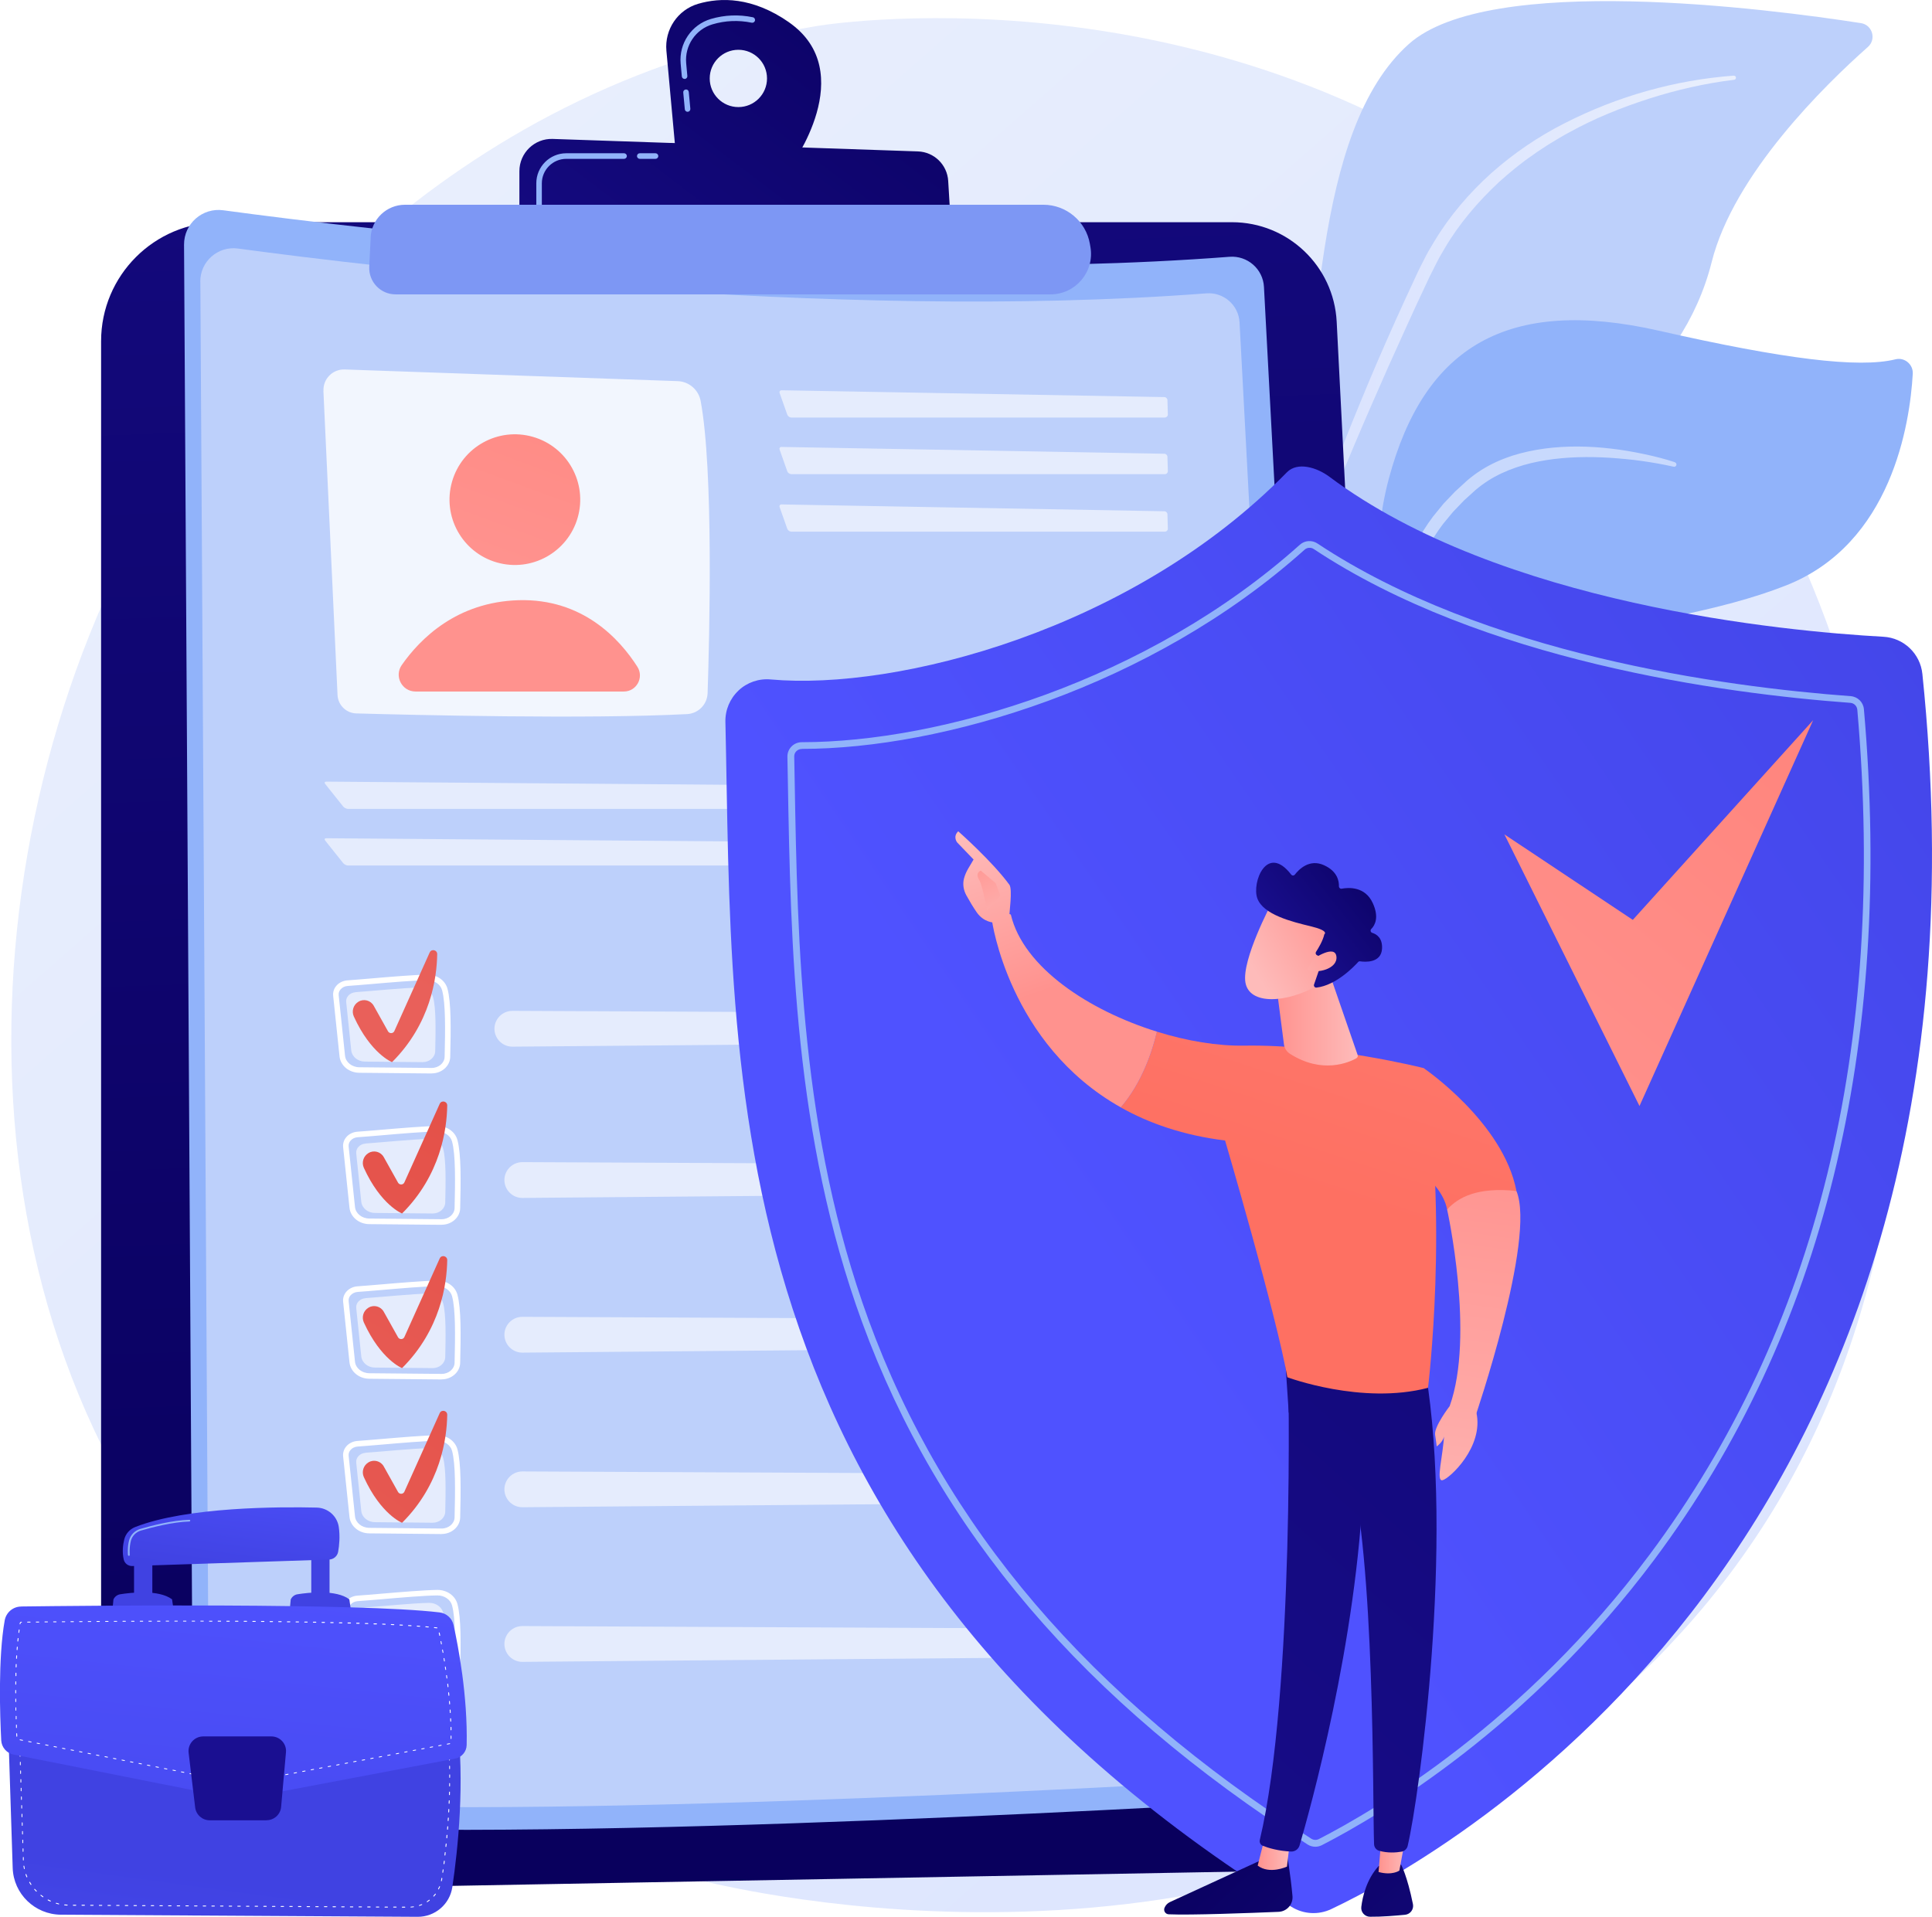
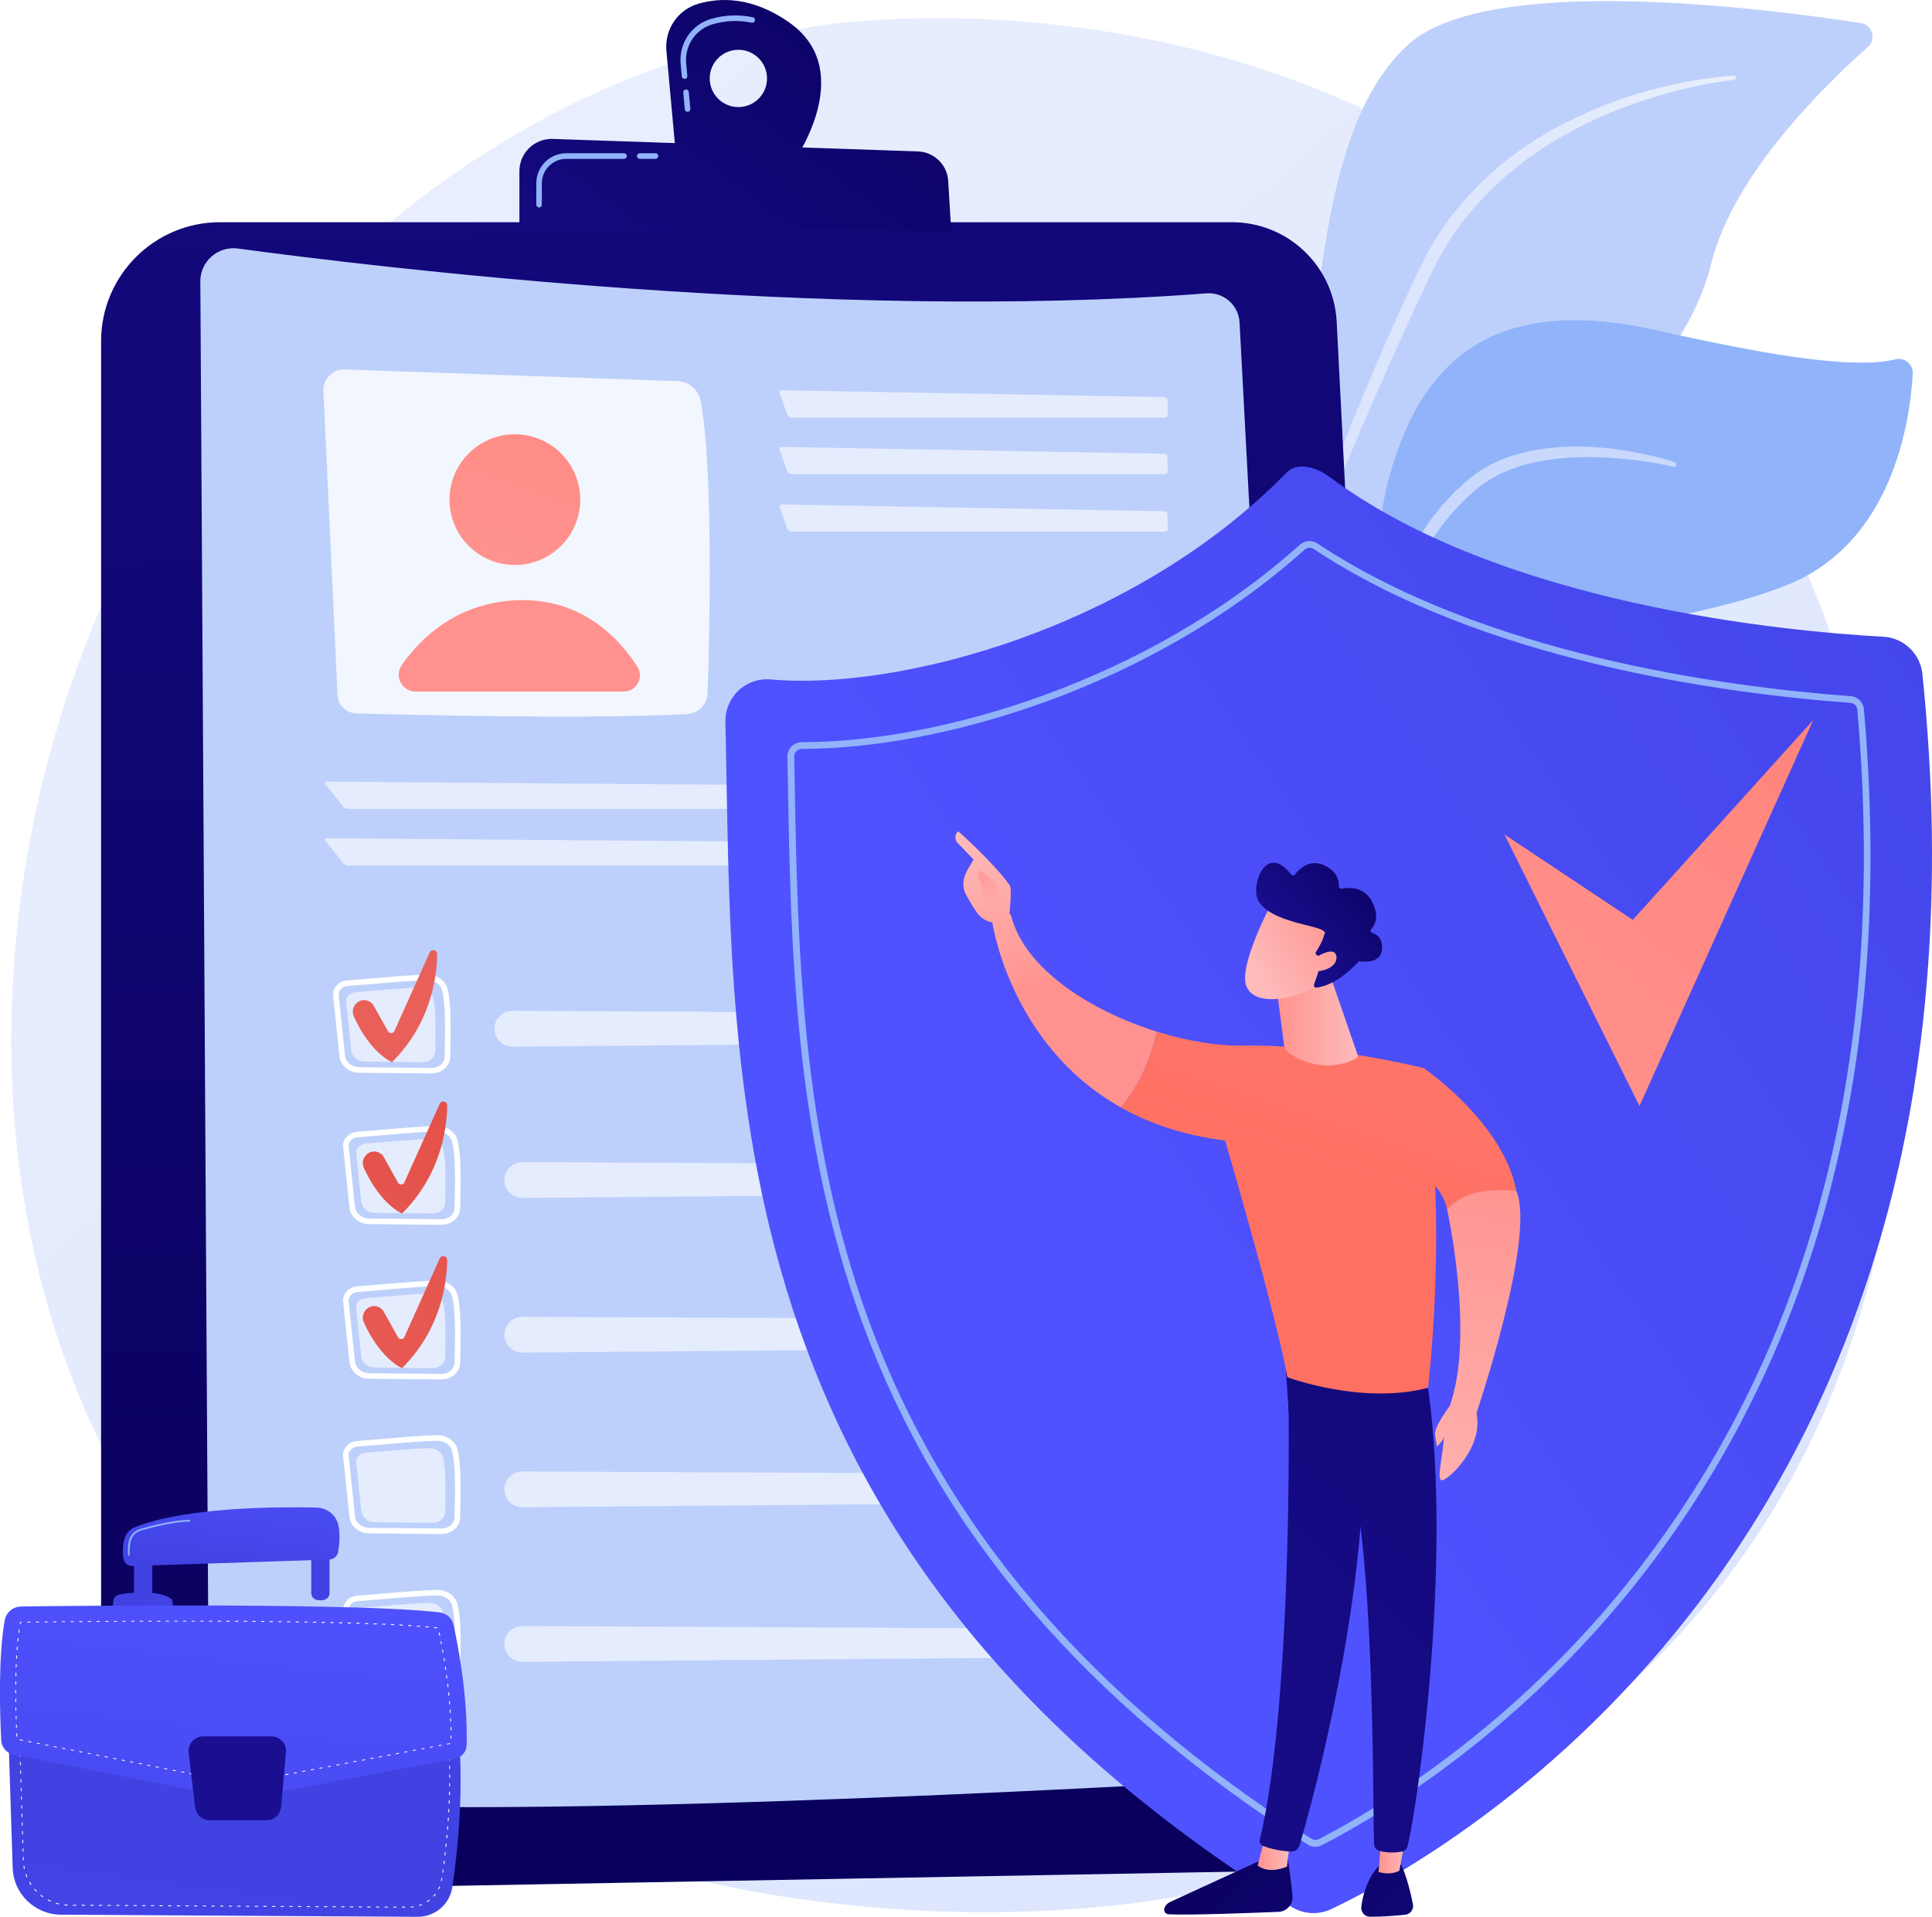
<svg xmlns="http://www.w3.org/2000/svg" xmlns:xlink="http://www.w3.org/1999/xlink" id="Illustration" version="1.1" viewBox="0 0 2832.2 2810.4">
  <defs>
    <style>
      .st0 {
        mask: url(#mask);
      }

      .st1 {
        filter: url(#luminosity-noclip);
      }

      .st2 {
        fill: #91b3fa;
      }

      .st3 {
        fill: url(#linear-gradient2);
      }

      .st4 {
        fill: url(#linear-gradient1);
      }

      .st5 {
        fill: url(#linear-gradient9);
      }

      .st6 {
        fill: url(#linear-gradient3);
      }

      .st7 {
        fill: url(#linear-gradient6);
      }

      .st8 {
        fill: url(#linear-gradient8);
      }

      .st9 {
        fill: url(#linear-gradient7);
      }

      .st10 {
        fill: url(#linear-gradient5);
      }

      .st11 {
        fill: url(#linear-gradient4);
      }

      .st12 {
        fill: url(#linear-gradient31);
      }

      .st13 {
        fill: url(#linear-gradient30);
      }

      .st14 {
        fill: url(#linear-gradient38);
      }

      .st15 {
        fill: url(#linear-gradient32);
      }

      .st16 {
        fill: url(#linear-gradient39);
      }

      .st17 {
        fill: url(#linear-gradient34);
      }

      .st18 {
        fill: url(#linear-gradient37);
      }

      .st19 {
        fill: url(#linear-gradient35);
      }

      .st20 {
        fill: url(#linear-gradient33);
      }

      .st21 {
        fill: url(#linear-gradient36);
      }

      .st22 {
        fill: url(#linear-gradient28);
      }

      .st23 {
        fill: url(#linear-gradient29);
      }

      .st24 {
        fill: url(#linear-gradient18);
      }

      .st25 {
        fill: url(#linear-gradient13);
      }

      .st26 {
        fill: url(#linear-gradient12);
      }

      .st27 {
        fill: url(#linear-gradient15);
      }

      .st28 {
        fill: url(#linear-gradient16);
      }

      .st29 {
        fill: url(#linear-gradient11);
      }

      .st30 {
        fill: url(#linear-gradient10);
      }

      .st31 {
        fill: url(#linear-gradient17);
      }

      .st32 {
        fill: url(#linear-gradient14);
      }

      .st33 {
        fill: url(#linear-gradient19);
      }

      .st34 {
        fill: url(#linear-gradient23);
      }

      .st35 {
        fill: url(#linear-gradient22);
      }

      .st36 {
        fill: url(#linear-gradient24);
      }

      .st37 {
        fill: url(#linear-gradient25);
      }

      .st38 {
        fill: url(#linear-gradient21);
      }

      .st39 {
        fill: url(#linear-gradient27);
      }

      .st40 {
        fill: url(#linear-gradient26);
      }

      .st41 {
        fill: url(#linear-gradient20);
        mix-blend-mode: multiply;
      }

      .st42 {
        fill: #bdd0fb;
      }

      .st43 {
        fill: url(#linear-gradient);
      }

      .st44 {
        opacity: .5;
      }

      .st44, .st45, .st46, .st47 {
        fill: #fff;
      }

      .st45, .st48 {
        opacity: .6;
      }

      .st46 {
        opacity: .8;
      }

      .st49 {
        mask: url(#mask-1);
      }

      .st50 {
        fill: #7d97f4;
      }
    </style>
    <linearGradient id="linear-gradient" x1="2793" y1="3044.3" x2="279.5" y2="180.8" gradientUnits="userSpaceOnUse">
      <stop offset="0" stop-color="#dae3fe" />
      <stop offset="1" stop-color="#e9effd" />
    </linearGradient>
    <linearGradient id="linear-gradient1" x1="2846.2" y1="161.4" x2="3351" y2="161.4" gradientTransform="translate(-798.5 -222.8) rotate(10)" xlink:href="#linear-gradient" />
    <linearGradient id="linear-gradient2" x1="1108.1" y1="2627.8" x2="971.7" y2="-1410.7" gradientUnits="userSpaceOnUse">
      <stop offset="0" stop-color="#09005d" />
      <stop offset="1" stop-color="#1a0f91" />
    </linearGradient>
    <linearGradient id="linear-gradient3" x1="724.1" y1="816.5" x2="1099.8" y2="-208.1" gradientTransform="translate(1251 -194.9) rotate(74)" gradientUnits="userSpaceOnUse">
      <stop offset="0" stop-color="#ff928e" />
      <stop offset="1" stop-color="#fe7062" />
    </linearGradient>
    <linearGradient id="linear-gradient4" x1="812.9" y1="849.1" x2="1188.6" y2="-175.6" gradientTransform="matrix(1,0,0,1,0,0)" xlink:href="#linear-gradient3" />
    <linearGradient id="linear-gradient5" x1="850.8" y1="1251.9" x2="310.6" y2="2173.8" gradientUnits="userSpaceOnUse">
      <stop offset="0" stop-color="#e1473d" />
      <stop offset="1" stop-color="#e9605a" />
    </linearGradient>
    <linearGradient id="linear-gradient6" x1="949.7" y1="1309.8" x2="409.5" y2="2231.8" xlink:href="#linear-gradient5" />
    <linearGradient id="linear-gradient7" x1="1032.9" y1="1537.1" x2="322.1" y2="2528.1" xlink:href="#linear-gradient5" />
    <linearGradient id="linear-gradient8" x1="1132.8" y1="523.6" x2="592.7" y2="1445.6" xlink:href="#linear-gradient5" />
    <linearGradient id="linear-gradient9" x1="1321.9" y1="-188.9" x2="639.6" y2="708.7" xlink:href="#linear-gradient2" />
    <linearGradient id="linear-gradient10" x1="1396.7" y1="-132" x2="714.4" y2="765.6" xlink:href="#linear-gradient2" />
    <linearGradient id="linear-gradient11" x1="1602.3" y1="1855.8" x2="3295.1" y2="693.3" gradientUnits="userSpaceOnUse">
      <stop offset="0" stop-color="#4f52ff" />
      <stop offset="1" stop-color="#4042e2" />
    </linearGradient>
    <linearGradient id="linear-gradient12" x1="260.6" y1="3208.4" x2="322.1" y2="2755.9" xlink:href="#linear-gradient11" />
    <linearGradient id="linear-gradient13" x1="212.8" y1="1896.6" x2="211.1" y2="2173.3" xlink:href="#linear-gradient11" />
    <linearGradient id="linear-gradient14" x1="212.5" y1="1896.6" x2="210.8" y2="2173.3" xlink:href="#linear-gradient11" />
    <linearGradient id="linear-gradient15" x1="472.6" y1="1898.2" x2="470.9" y2="2174.9" xlink:href="#linear-gradient11" />
    <linearGradient id="linear-gradient16" x1="472.3" y1="1898.2" x2="470.6" y2="2174.9" xlink:href="#linear-gradient11" />
    <linearGradient id="linear-gradient17" x1="359" y1="2117.3" x2="333.1" y2="2307.3" xlink:href="#linear-gradient11" />
    <linearGradient id="linear-gradient18" x1="366.8" y1="2265.3" x2="271.8" y2="3152.1" xlink:href="#linear-gradient11" />
    <linearGradient id="linear-gradient19" x1="325.1" y1="1928.9" x2="337" y2="2263.6" xlink:href="#linear-gradient2" />
    <filter id="luminosity-noclip" x="293.5" y="2560.6" width="108.8" height="93.6" color-interpolation-filters="sRGB" filterUnits="userSpaceOnUse">
      <feFlood flood-color="#fff" result="bg" />
      <feBlend in="SourceGraphic" in2="bg" />
    </filter>
    <filter id="luminosity-noclip1" x="293.5" y="-5001.1" width="108.8" height="32766" color-interpolation-filters="sRGB" filterUnits="userSpaceOnUse">
      <feFlood flood-color="#fff" result="bg" />
      <feBlend in="SourceGraphic" in2="bg" />
    </filter>
    <mask id="mask-1" x="293.5" y="-5001.1" width="108.8" height="32766" maskUnits="userSpaceOnUse" />
    <linearGradient id="linear-gradient20" x1="293.5" y1="2607.4" x2="402.3" y2="2607.4" gradientUnits="userSpaceOnUse">
      <stop offset="0" stop-color="#fff" />
      <stop offset="1" stop-color="#000" />
    </linearGradient>
    <mask id="mask" x="293.5" y="2560.6" width="108.8" height="93.6" maskUnits="userSpaceOnUse">
      <g class="st1">
        <g class="st49">
          <path class="st41" d="M380.5,2654.2h-63.3c-8.3,0-15.3-6.2-16.3-14.4l-7.3-60.9c-1.2-9.7,6.4-18.2,16.3-18.2h76.1c9.6,0,17.2,8.2,16.3,17.8l-5.4,60.9c-.8,8.4-7.8,14.9-16.3,14.9Z" />
        </g>
      </g>
    </mask>
    <linearGradient id="linear-gradient21" x1="293.5" y1="2607.4" x2="402.3" y2="2607.4" xlink:href="#linear-gradient11" />
    <linearGradient id="linear-gradient22" x1="2140" y1="1621.5" x2="3359.4" y2="145.9" gradientTransform="matrix(1,0,0,1,0,0)" xlink:href="#linear-gradient3" />
    <linearGradient id="linear-gradient23" x1="-1849.7" y1="1224.4" x2="-1766.1" y2="1463.2" gradientTransform="translate(3269.5)" gradientUnits="userSpaceOnUse">
      <stop offset="0" stop-color="#febbba" />
      <stop offset="1" stop-color="#ff928e" />
    </linearGradient>
    <linearGradient id="linear-gradient24" x1="-1785.5" y1="1377" x2="-1848.4" y2="1249.9" xlink:href="#linear-gradient23" />
    <linearGradient id="linear-gradient25" x1="6243.8" y1="2674.5" x2="5710.3" y2="3254.8" gradientTransform="translate(7961.6) rotate(-180) scale(1 -1)" xlink:href="#linear-gradient2" />
    <linearGradient id="linear-gradient26" x1="6070.6" y1="2717.6" x2="6118" y2="2717.6" gradientTransform="translate(7961.6) rotate(-180) scale(1 -1)" xlink:href="#linear-gradient23" />
    <linearGradient id="linear-gradient27" x1="3856.5" y1="147.6" x2="1140.9" y2="3201.3" xlink:href="#linear-gradient2" />
    <linearGradient id="linear-gradient28" x1="6124.1" y1="2564.5" x2="5590.6" y2="3144.8" gradientTransform="translate(7961.6) rotate(-180) scale(1 -1)" xlink:href="#linear-gradient2" />
    <linearGradient id="linear-gradient29" x1="5899.8" y1="2715.2" x2="5940.8" y2="2715.2" gradientTransform="translate(7961.6) rotate(-180) scale(1 -1)" xlink:href="#linear-gradient23" />
    <linearGradient id="linear-gradient30" x1="3896.8" y1="183.5" x2="1181.3" y2="3237.2" xlink:href="#linear-gradient2" />
    <linearGradient id="linear-gradient31" x1="2348" y1="368.1" x2="1897.1" y2="1741.1" gradientTransform="matrix(1,0,0,1,0,0)" xlink:href="#linear-gradient3" />
    <linearGradient id="linear-gradient32" x1="-1778.2" y1="1199.4" x2="-1694.6" y2="1438.2" xlink:href="#linear-gradient23" />
    <linearGradient id="linear-gradient33" x1="2551.8" y1="435" x2="2101" y2="1808" gradientTransform="matrix(1,0,0,1,0,0)" xlink:href="#linear-gradient3" />
    <linearGradient id="linear-gradient34" x1="5971.1" y1="1496.8" x2="6092.3" y2="1496.8" gradientTransform="translate(7961.6) rotate(-180) scale(1 -1)" xlink:href="#linear-gradient23" />
    <linearGradient id="linear-gradient35" x1="-4134.4" y1="1133.7" x2="-4179.7" y2="984.4" gradientTransform="translate(-488.8 -2179.1) rotate(-138.2) scale(1 -1)" xlink:href="#linear-gradient23" />
    <linearGradient id="linear-gradient36" x1="-4175.3" y1="873.6" x2="-4137.4" y2="1089.5" gradientTransform="translate(-488.8 -2179.1) rotate(-138.2) scale(1 -1)" xlink:href="#linear-gradient2" />
    <linearGradient id="linear-gradient37" x1="-4180.7" y1="1133" x2="-4221.4" y2="998.7" gradientTransform="translate(-488.8 -2179.1) rotate(-138.2) scale(1 -1)" xlink:href="#linear-gradient23" />
    <linearGradient id="linear-gradient38" x1="-229" y1="2387.4" x2="-327.4" y2="1680.2" gradientTransform="translate(1862.9) rotate(-180) scale(1 -1)" xlink:href="#linear-gradient23" />
    <linearGradient id="linear-gradient39" x1="-240.7" y1="2319.4" x2="-319.3" y2="1755" gradientTransform="translate(1862.9) rotate(-180) scale(1 -1)" xlink:href="#linear-gradient23" />
  </defs>
  <path class="st43" d="M2448.2,2411.5c-506.2,534.2-1283.8,376.2-1398.7,350.8-144.8-32-489.3-108.1-746.4-408.7C-90.5,1893.5-50.8,1174.3,253.2,689.5c88.4-141.1,386.1-560.3,945.1-651.5,32.7-5.3,616.4-90.9,1086,303.1,63.3,53.1,165.5,149.3,255.1,289.4,277.9,434.6,409.4,1252.6-91.2,1780.8Z" />
  <g>
    <g>
      <path class="st42" d="M1879.6,993.9c-31.3,113.5-84,261.6-138.2,387.7l-19.5-3.4c68.1-151.7,143.3-362.5,176.5-615,33.5-254.6,25.6-572.3,166.8-698.6,117.5-105.1,528.3-51.6,662.8-30.7,16.8,2.6,23,23.6,10.3,34.9-62.8,55.6-196.7,186.4-229.1,315.5-42.7,170.2-200.4,281.8-343.4,314.7-143,32.9-222.2,63.2-286.1,295Z" />
      <path class="st4" d="M2541.6,110.9c-86.1,6.4-170.7,30.3-248,69.8-38.7,19.6-75,44.3-107.6,73.3-32.4,29.2-61.2,62.8-83.6,100.3l-8.4,14.1c-2.8,4.7-5.1,9.7-7.6,14.5-2.4,4.9-5.1,9.8-7.3,14.6l-6.8,14.6c-9.1,19.4-18,38.9-26.8,58.5-17.6,39.1-34.6,78.6-50.9,118.2-32.8,79.3-63.1,159.7-88.4,241.8-.6,2,.5,4.1,2.5,4.7,1.9.6,3.9-.4,4.6-2.3h0c14.8-40.1,30.4-80,46.7-119.5,16.2-39.6,32.8-79,49.9-118.2l25.8-58.7,26.4-58.4c8.8-19.5,17.8-38.9,26.9-58.2l6.8-14.5c2.3-4.8,4.7-9.4,7.1-14.1,2.4-4.6,4.6-9.4,7.2-14l7.9-13.6c21.3-36.2,48.9-68.3,79.6-97,15.7-14,31.8-27.5,49.3-39.4l6.4-4.6,6.6-4.3c4.4-2.9,8.8-5.9,13.3-8.6,9.1-5.4,18-11,27.4-15.9,37-20.5,76.5-36.4,117-49.4,40.4-12.9,82.3-22.5,124.4-27.6h.2c1.6-.2,2.8-1.7,2.6-3.4-.2-1.6-1.6-2.7-3.2-2.6Z" />
    </g>
    <g>
      <path class="st2" d="M2108.9,1057.9c-21.9,137.1,14.5,191,35.4,241.2,3.7,8.9,9,21.5,14.9,36.6l-19.3,9.1c-5.5-21.9-12.2-43.4-20.5-63.7-57-139.2-135.4-385.6-83.4-579.5,52-193.9,174.4-266.9,395.5-216.8,184.2,41.8,293.3,55.3,347.2,42,13.4-3.3,26.1,7.6,25.3,21.3-4.2,73.1-30.8,248.9-185.4,310.1-197.2,78-487.8,62.6-509.7,199.7Z" />
      <path class="st44" d="M2455.3,677.7c-15.3-5.1-30.8-8.9-46.5-12.2-15.7-3.3-31.5-6-47.5-7.8-31.9-3.7-64.5-4.3-96.9,0-16.2,2.2-32.3,5.6-48,10.6-15.7,5.2-30.9,12-45.1,21-3.5,2.4-7.1,4.5-10.4,7.1-3.3,2.6-6.7,5.1-9.8,7.8l-18,16.5-16.9,17.7-15.5,19c-19.7,26.2-34.7,56-44.1,87.3-9.6,31.3-13.3,63.9-13.8,96.2l-.2,12.1c-.1,4,.3,8.1.4,12.1.5,8,.7,16.1,1.3,24.1l2.6,23.9c.7,8,2.4,15.8,3.7,23.8,5.1,31.6,12.9,62.6,21.5,93.3.5,1.7,2.3,2.7,4,2.2,1.6-.5,2.6-2.1,2.3-3.7h0c-6.4-31.1-13-62.1-16.4-93.4-2.2-15.6-3.1-31.3-4.4-47-.4-7.8-.4-15.7-.6-23.5,0-3.9-.3-7.8,0-11.7l.5-11.7c1.3-31.2,6.1-62.1,15.4-91.5,9.3-29.4,23.8-56.9,42.4-81.5l14.7-17.8,16-16.7,17.2-15.6c2.9-2.5,5.9-4.7,8.8-7,2.9-2.3,6.2-4.2,9.3-6.4,12.7-8.1,26.5-14.5,40.9-19.4,14.4-5,29.4-8.5,44.7-10.9,30.6-4.8,62-5.3,93.2-3.4,15.6,1.1,31.3,2.5,46.9,4.7,15.6,2.2,31.2,5,46.5,8.4h0c1.8.4,3.6-.7,4-2.5.4-1.7-.6-3.4-2.2-3.9Z" />
    </g>
  </g>
  <g>
    <path class="st3" d="M148.2,500.2c0-96.3,78.1-174.4,174.4-174.4h1483.4c81.8,0,149.3,64.1,153.5,145.9l109.5,2150.7c3.3,64-47.1,117.9-111.1,119.1l-1700.2,30.9c-60.2,1.1-109.5-47.4-109.5-107.6V500.2Z" />
    <g>
-       <path class="st2" d="M269.8,358.8c-.2-30.8,26.9-54.7,57.5-50.5,202.6,27.5,899.2,112.4,1475.1,68.2,26.3-2,49.1,17.9,50.5,44.2l114.8,2160.3c1.6,29.6-21,55-50.7,56.7-242.2,14.3-1239.8,69.8-1595.7,32.5-21.7-2.3-38.1-20.5-38.2-42.3l-13.3-2269.1Z" />
      <path class="st42" d="M293.6,413c-.2-29.7,25.9-52.6,55.3-48.6,195,26.4,865.3,108.2,1419.6,65.7,25.3-1.9,47.2,17.2,48.6,42.5l110.5,2079c1.5,28.5-20.3,52.9-48.7,54.6-233.1,13.8-1193.1,67.1-1535.6,31.3-20.8-2.2-36.7-19.7-36.8-40.7l-12.8-2183.7Z" />
      <path class="st46" d="M474.1,573.3l20.7,445.7c.7,14.8,12.7,26.6,27.5,27,82.5,2.3,339.8,8.6,485,1,16.4-.9,29.4-14.1,30-30.6,2.8-83.6,8.8-326.9-10.2-428.6-3.1-16.4-17.2-28.5-33.9-29l-487.9-17.1c-17.6-.6-32,13.9-31.1,31.5Z" />
      <circle class="st6" cx="754.8" cy="732.6" r="95.8" transform="translate(-157.5 1256.2) rotate(-74)" />
      <path class="st11" d="M609.3,1013.9h305.2c18.7,0,29.9-20.7,19.8-36.4-25.9-40.6-80.2-100.2-174.1-97.5-90.5,2.6-144.2,56.4-171.2,95-11.5,16.4.2,38.9,20.2,38.9Z" />
      <g class="st48">
        <path class="st47" d="M1707.7,612.1c2.4,0,4.4-2,4.3-4.4l-.6-21c0-2.4-2.1-4.5-4.6-4.5l-560.9-10c-2.4,0-3.8,1.8-3,4.1l11.2,31.7c.8,2.3,3.5,4.2,5.9,4.2h547.7Z" />
      </g>
      <g class="st48">
        <path class="st47" d="M1145.9,655.2c-2.4,0-3.8,1.8-3,4.1l11.2,31.7c.8,2.3,3.5,4.2,5.9,4.2h547.7c2.4,0,4.4-2,4.3-4.4l-.6-21c0-2.4-2.1-4.5-4.6-4.5l-560.9-10Z" />
      </g>
      <g class="st48">
        <path class="st47" d="M1145.9,739.5c-2.4,0-3.8,1.8-3,4.1l11.2,31.7c.8,2.3,3.5,4.2,5.9,4.2h547.7c2.4,0,4.4-2,4.3-4.4l-.6-21c0-2.4-2.1-4.5-4.6-4.5l-560.9-10Z" />
      </g>
      <g class="st48">
        <path class="st47" d="M1759.7,1186c2.4,0,4.3-2,4.1-4.4l-1.4-21c-.2-2.4-2.3-4.4-4.7-4.5l-1279.3-10.1c-2.4,0-3.2,1.5-1.7,3.4l26.4,33.1c1.5,1.9,4.8,3.5,7.2,3.5h1249.4Z" />
      </g>
      <g class="st48">
        <path class="st47" d="M478.4,1229c-2.4,0-3.2,1.5-1.7,3.4l26.4,33.1c1.5,1.9,4.8,3.5,7.2,3.5h1249.4c2.4,0,4.3-2,4.1-4.4l-1.4-21c-.2-2.4-2.3-4.4-4.7-4.5l-1279.3-10.1Z" />
      </g>
      <g>
        <path class="st47" d="M647.4,1795.8h-.3l-105.8-1c-15.1-.1-27.6-10.5-29-24.2l-9.3-88.8c-.5-5.2,1.1-10.4,4.6-14.5,3.9-4.6,9.8-7.5,16.2-8h0c8.9-.6,21.5-1.7,34.8-2.8,28-2.4,62.8-5.3,82.4-5.6,14.2,0,26.3,8.3,29.6,20.7,5.5,20.4,5,58.9,4,100-.3,13.3-12.5,24.1-27.1,24.1ZM524.3,1667.4c-4.2.3-8,2.1-10.5,5.1-2.1,2.4-3,5.4-2.7,8.4l9.3,88.8c1,9.5,10,16.8,21,16.9l105.8,1h.2c10.3,0,18.7-7.2,19-16.2,1-40.5,1.5-78.4-3.7-97.7-2.3-8.7-11.4-14.7-21.7-14.7-19.3.2-54,3.2-81.8,5.6-13.3,1.1-25.9,2.2-34.9,2.8h0Z" />
        <path class="st45" d="M535.7,1676.6c22.2-1.5,70.5-6.4,93.4-6.7,9.7-.1,18.2,5.7,20.5,14.2,4.4,16.3,3.8,48.9,3.1,79-.2,9-8.5,16.2-18.6,16.1l-84.5-.8c-10.4,0-19-7.2-20-16.4l-7.4-70.9c-.8-7.3,5.3-13.8,13.6-14.4Z" />
        <g class="st48">
          <path class="st47" d="M740.3,1736.8c3.1,11.6,13.6,19.7,25.6,19.6l978.8-8.3c11.1,0,19.9-9.2,19.7-20.3-.2-10.8-9-19.4-19.8-19.4l-978.8-4.5c-17.3,0-29.9,16.3-25.5,33Z" />
        </g>
        <path class="st10" d="M540.2,1690.5h0c7.9-4.6,18-1.9,22.4,6.1l20.9,37.4c2.1,3.7,7.6,3.5,9.3-.4l51.8-115.2c2.6-5.7,11.1-3.8,11,2.5-.5,35.2-9.9,102.2-66.2,158.3,0,0-31-12.1-56-66.9-3.6-7.9-.7-17.3,6.8-21.7Z" />
        <path class="st47" d="M647.4,2022.5h-.3l-105.8-1c-15.1-.1-27.6-10.5-29-24.2l-9.3-88.8c-.5-5.2,1.1-10.4,4.6-14.5,3.9-4.6,9.8-7.5,16.2-8h0c8.9-.6,21.5-1.7,34.8-2.8,28-2.4,62.8-5.3,82.4-5.6.1,0,.3,0,.4,0,13.9,0,25.9,8.5,29.2,20.7,5.5,20.4,5,58.9,4,100-.3,13.3-12.5,24.1-27.1,24.1ZM524.3,1894.2c-4.2.3-8,2.2-10.5,5.1-2.1,2.4-3,5.4-2.7,8.4l9.3,88.8c1,9.5,10,16.8,21,16.9l105.8,1h.2c10.3,0,18.7-7.2,19-16.2,1-40.5,1.5-78.4-3.7-97.7-2.3-8.7-11.5-14.9-21.7-14.7-19.3.2-54,3.2-81.8,5.6-13.3,1.1-25.9,2.2-34.9,2.8h0Z" />
        <path class="st45" d="M535.7,1903.3c22.2-1.5,70.5-6.4,93.4-6.7,9.7-.1,18.2,5.7,20.5,14.2,4.4,16.3,3.8,48.9,3.1,79-.2,9-8.5,16.2-18.6,16.1l-84.5-.8c-10.4,0-19-7.2-20-16.4l-7.4-70.9c-.8-7.3,5.3-13.8,13.6-14.4Z" />
        <g class="st48">
          <path class="st47" d="M740.3,1963.6c3.1,11.6,13.6,19.7,25.6,19.6l978.8-8.3c11.1,0,19.9-9.2,19.7-20.3-.2-10.8-9-19.4-19.8-19.4l-978.8-4.5c-17.3,0-29.9,16.3-25.5,33Z" />
        </g>
        <path class="st7" d="M540.2,1917.2h0c7.9-4.6,18-1.9,22.4,6.1l20.9,37.4c2.1,3.7,7.6,3.5,9.3-.4l51.8-115.2c2.6-5.7,11.1-3.8,11,2.5-.5,35.2-9.9,102.2-66.2,158.3,0,0-31-12.1-56-66.9-3.6-7.9-.7-17.3,6.8-21.7Z" />
        <path class="st47" d="M647.4,2249.2h-.3l-105.8-1c-15.1-.1-27.6-10.5-29-24.2l-9.3-88.8c-.5-5.2,1.1-10.4,4.6-14.5,3.9-4.6,9.8-7.5,16.2-8h0c8.9-.6,21.5-1.7,34.8-2.8,28-2.4,62.8-5.3,82.4-5.6.1,0,.3,0,.4,0,13.9,0,25.9,8.5,29.2,20.7,5.5,20.4,5,58.9,4,100-.3,13.3-12.5,24.1-27.1,24.1ZM524.3,2120.9c-4.2.3-8,2.1-10.5,5.1-2.1,2.4-3,5.4-2.7,8.4l9.3,88.8c1,9.5,10,16.8,21,16.9l105.8,1h.2c10.3,0,18.7-7.2,19-16.2,1-40.5,1.5-78.4-3.7-97.7-2.3-8.7-11.5-14.9-21.7-14.7-19.3.2-54,3.2-81.8,5.6-13.3,1.1-25.9,2.2-34.9,2.8h0Z" />
        <path class="st45" d="M535.7,2130c22.2-1.5,70.5-6.4,93.4-6.7,9.7-.1,18.2,5.7,20.5,14.2,4.4,16.3,3.8,48.9,3.1,79-.2,9-8.5,16.2-18.6,16.1l-84.5-.8c-10.4-.1-19-7.2-20-16.4l-7.4-70.9c-.8-7.3,5.3-13.8,13.6-14.4Z" />
        <g class="st48">
          <path class="st47" d="M740.3,2190.3c3.1,11.6,13.6,19.7,25.6,19.6l978.8-8.3c11.1,0,19.9-9.2,19.7-20.3-.2-10.8-9-19.4-19.8-19.4l-978.8-4.5c-17.3,0-29.9,16.3-25.5,33Z" />
        </g>
-         <path class="st9" d="M540.2,2144h0c7.9-4.6,18-1.9,22.4,6.1l20.9,37.4c2.1,3.7,7.6,3.5,9.3-.4l51.8-115.2c2.6-5.7,11.1-3.8,11,2.5-.5,35.2-9.9,102.2-66.2,158.3,0,0-31-12.1-56-66.9-3.6-7.9-.7-17.3,6.8-21.7Z" />
        <path class="st47" d="M647.4,2476h-.3l-105.8-1c-15.1-.1-27.6-10.5-29-24.2l-9.3-88.8c-.5-5.2,1.1-10.4,4.6-14.5,3.9-4.6,9.8-7.5,16.2-8h0c8.9-.6,21.5-1.7,34.8-2.8,28-2.4,62.8-5.3,82.4-5.6.1,0,.3,0,.4,0,13.9,0,25.9,8.5,29.2,20.7,5.5,20.4,5,58.9,4,100-.3,13.3-12.5,24.1-27.1,24.1ZM524.3,2347.6c-4.2.3-8,2.1-10.5,5.1-2.1,2.4-3,5.4-2.7,8.4l9.3,88.8c1,9.5,10,16.8,21,16.9l105.8,1h.2c10.3,0,18.7-7.2,19-16.2,1-40.5,1.5-78.4-3.7-97.7-2.3-8.7-11.5-14.9-21.7-14.7-19.3.2-54,3.2-81.8,5.6-13.3,1.1-25.9,2.2-34.9,2.8h0Z" />
        <path class="st45" d="M535.7,2356.8c22.2-1.5,70.5-6.4,93.4-6.7,9.7-.1,18.2,5.7,20.5,14.2,4.4,16.3,3.8,48.9,3.1,79-.2,9-8.5,16.2-18.6,16.1l-84.5-.8c-10.4,0-19-7.2-20-16.4l-7.4-70.9c-.8-7.3,5.3-13.8,13.6-14.4Z" />
        <g class="st48">
          <path class="st47" d="M740.3,2417h0c3.1,11.6,13.6,19.7,25.6,19.6l978.8-8.3c11.1,0,19.9-9.2,19.7-20.3-.2-10.8-9-19.4-19.8-19.4l-978.8-4.5c-17.3,0-29.9,16.3-25.5,33Z" />
        </g>
      </g>
      <path class="st47" d="M632.8,1573.9h-.3l-105.8-1c-15.1-.1-27.6-10.5-29-24.2l-9.3-88.8c-.5-5.2,1.1-10.4,4.6-14.5,3.9-4.6,9.8-7.5,16.2-8h0c8.9-.6,21.5-1.7,34.8-2.8,28-2.4,62.8-5.3,82.4-5.6.1,0,.3,0,.4,0,13.9,0,25.9,8.5,29.2,20.7,5.5,20.4,5,58.9,4,100-.3,13.3-12.5,24.1-27.1,24.1ZM509.7,1445.6c-4.2.3-8,2.1-10.5,5.1-2.1,2.4-3,5.4-2.7,8.4l9.3,88.8c1,9.5,10,16.8,21,16.9l105.8,1h.2c10.3,0,18.7-7.2,19-16.2,1-40.5,1.5-78.4-3.7-97.7-2.3-8.7-11.5-14.9-21.7-14.7-19.3.2-54,3.2-81.8,5.6-13.3,1.1-25.9,2.2-34.9,2.8h0Z" />
      <path class="st45" d="M521,1454.7c22.2-1.5,70.5-6.4,93.4-6.7,9.7-.1,18.2,5.7,20.5,14.2,4.4,16.3,3.8,48.9,3.1,79-.2,9-8.5,16.2-18.6,16.1l-84.5-.8c-10.4-.1-19-7.2-20-16.4l-7.4-70.9c-.8-7.3,5.3-13.8,13.6-14.4Z" />
      <g class="st48">
        <path class="st47" d="M725.7,1515h0c3.1,11.6,13.6,19.7,25.6,19.6l978.8-8.3c11.1,0,19.9-9.2,19.7-20.3-.2-10.8-9-19.4-19.8-19.4l-978.8-4.5c-17.3,0-29.9,16.3-25.5,33Z" />
      </g>
      <path class="st8" d="M525.5,1468.6h0c7.9-4.6,18-1.9,22.4,6.1l20.9,37.4c2.1,3.7,7.6,3.5,9.3-.4l51.8-115.2c2.6-5.7,11.1-3.8,11,2.5-.5,35.2-9.9,102.2-66.2,158.3,0,0-31-12.1-56-66.9-3.6-7.9-.7-17.3,6.8-21.7Z" />
    </g>
    <path class="st5" d="M1156.4,32.5c-53.6-37.3-100.2-36.5-133-26.9-29.9,8.8-49.3,37.7-46.5,68.8l14.1,154.4,168.3,14.9s102.1-138.1-3-211.2ZM1082.4,157c-23.2,0-42-18.8-42-42s18.8-42,42-42,42,18.8,42,42-18.8,42-42,42Z" />
    <path class="st2" d="M1007.9,163.9c-2.1,0-3.8-1.6-4-3.7l-2.3-24.6c-.2-2.2,1.4-4.2,3.7-4.4,2.3-.2,4.2,1.4,4.4,3.7l2.3,24.6c.2,2.2-1.4,4.2-3.7,4.4-.1,0-.3,0-.4,0ZM1003.5,115.7c-2.1,0-3.8-1.6-4-3.7l-1.7-18.7c-2.7-29.6,15.9-57.1,44.3-65.5,20.1-5.9,40.8-6.8,61.5-2.5,2.2.4,3.6,2.6,3.2,4.8-.5,2.2-2.6,3.6-4.8,3.2-19.4-4-38.8-3.2-57.6,2.4-24.7,7.3-40.8,31.2-38.5,57l1.7,18.7c.2,2.2-1.4,4.2-3.7,4.4-.1,0-.3,0-.4,0Z" />
    <path class="st30" d="M761.4,328.6v-77.6c0-26.8,22.2-48.3,49-47.3l535.2,18.3c23.8.8,43,19.6,44.4,43.3l4.5,74.6-633-11.2Z" />
    <path class="st2" d="M960.9,232.9h-23c-2.2,0-4.1-1.8-4.1-4.1s1.8-4.1,4.1-4.1h23c2.2,0,4.1,1.8,4.1,4.1s-1.8,4.1-4.1,4.1Z" />
    <path class="st2" d="M790.3,304.2c-2.2,0-4.1-1.8-4.1-4.1v-31.4c0-24.3,19.7-44,44-44h84.6c2.2,0,4.1,1.8,4.1,4.1s-1.8,4.1-4.1,4.1h-84.6c-19.8,0-35.9,16.1-35.9,35.9v31.4c0,2.2-1.8,4.1-4.1,4.1Z" />
-     <path class="st50" d="M543.3,348.2c1.3-26.9,23.5-48,50.4-48h935.8c33.7,0,62.4,24.2,68.2,57.3l.8,4.6c6.3,36.3-21.7,69.5-58.5,69.5h-960.1c-22.1,0-39.6-18.4-38.6-40.5l2.1-43Z" />
  </g>
  <g>
    <path class="st29" d="M1082.6,1012.4c12.7-11.9,29.8-17.8,47.2-16.2,185.2,16.7,530.8-72.6,756.7-303.7,15.7-16,44.3-7,62.3,6.5,251.2,187.7,667.6,226.6,812.1,234.6,29.9,1.6,54.2,24.8,57.2,54.6,131.5,1269.6-695.2,1729.7-866.6,1810.9-18.7,8.9-40.8,7.6-58.4-3.4-854.5-532.2-817.9-1224.4-829.7-1737.3-.4-17.4,6.6-34.1,19.3-46Z" />
    <path class="st2" d="M1928.3,2707.7c-4,0-8-1.1-11.4-3.3-327.7-209.5-541.4-460-653.1-765.8-99.7-273.1-104.6-551.1-108.9-796.3l-.6-32.7c-.1-5.7,2-11,6-15.1,4-4.1,9.4-6.3,15.1-6.3h0c202.7,0,507-89.5,730.1-289.5,7.1-6.4,17.7-7.2,25.7-1.9,245.2,162.7,595.1,210.1,781.8,223.9,10.3.8,18.5,8.8,19.4,19.2,43.4,495.6-59.7,914.7-306.4,1245.6-184.3,247.2-402.9,376-488.3,419.9h0c-3,1.5-6.3,2.3-9.6,2.3ZM1175.6,1098.1c-3.2,0-6.1,1.2-8.2,3.3-2.1,2.1-3.2,4.9-3.1,7.9l.6,32.7c4.3,244.5,9.2,521.6,108.3,793.1,110.9,303.6,323.2,552.5,649.1,760.8,3.3,2.1,7.6,2.3,11.1.5h0c84.8-43.6,301.8-171.5,484.8-417,245.3-328.9,347.7-745.7,304.5-1238.8-.5-5.5-4.8-9.7-10.2-10.1-187.7-13.8-539.5-61.5-786.6-225.5-4.2-2.8-9.8-2.4-13.5,1-225.1,201.7-532.2,292-736.6,292h0Z" />
  </g>
  <g>
    <path class="st26" d="M11.6,2520.4l7,218.3c1.2,38.1,32.5,68.3,70.7,68.6l522.7,3.1c25.6.2,47.4-18.4,51.1-43.6,8.2-55.1,18.6-153.7,6.9-246.3H11.6Z" />
    <path class="st47" d="M593.5,2796.9h-3.8c-.4,0-.6-.3-.6-.7,0-.3.3-.6.6-.6h3.8c.4,0,.6.3.6.7,0,.3-.3.6-.6.6ZM602.4,2796.8c-.3,0-.6-.3-.6-.6,0-.3.2-.7.6-.7,1.2,0,2.5-.2,3.7-.4.3,0,.7.2.7.5,0,.3-.2.7-.5.7-1.3.2-2.6.3-3.8.4,0,0,0,0,0,0ZM580.8,2796.8h-3.8c-.4,0-.6-.3-.6-.7,0-.3.3-.6.6-.6h3.8c.4,0,.6.3.6.7,0,.3-.3.6-.6.6ZM568.1,2796.8h-3.8c-.4,0-.6-.3-.6-.7,0-.3.3-.6.6-.6h3.8c.4,0,.6.3.6.7,0,.3-.3.6-.6.6ZM555.4,2796.7h-3.8c-.4,0-.6-.3-.6-.7,0-.4.3-.6.6-.6h3.8c.4,0,.6.3.6.7,0,.3-.3.6-.6.6ZM542.7,2796.6h-3.8c-.4,0-.6-.3-.6-.7,0-.3.3-.6.6-.6h3.8c.4,0,.6.3.6.7,0,.3-.3.6-.6.6ZM530,2796.5h-3.8c-.4,0-.6-.3-.6-.7,0-.4.3-.6.6-.6h3.8c.4,0,.6.3.6.7,0,.3-.3.6-.6.6ZM517.3,2796.5h-3.8c-.4,0-.6-.3-.6-.7,0-.3.3-.6.6-.6h3.8c.4,0,.6.3.6.7,0,.3-.3.6-.6.6ZM504.6,2796.4h-3.8c-.4,0-.6-.3-.6-.7,0-.3.3-.6.6-.6h3.8c.4,0,.6.3.6.7,0,.3-.3.6-.6.6ZM491.9,2796.3h-3.8c-.4,0-.6-.3-.6-.7,0-.3.3-.6.6-.6h3.8c.4,0,.6.3.6.7,0,.3-.3.6-.6.6ZM479.3,2796.2h-3.8c-.4,0-.6-.3-.6-.7,0-.3.3-.6.6-.6h3.8c.4,0,.6.3.6.7,0,.3-.3.6-.6.6ZM466.6,2796.2h-3.8c-.4,0-.6-.3-.6-.7,0-.3.3-.6.6-.6h3.8c.4,0,.6.3.6.7,0,.3-.3.6-.6.6ZM453.9,2796.1h-3.8c-.4,0-.6-.3-.6-.7,0-.3.3-.6.6-.6h3.8c.4,0,.6.3.6.7,0,.3-.3.6-.6.6ZM441.2,2796h-3.8c-.4,0-.6-.3-.6-.7,0-.3.3-.6.6-.6h3.8c.4,0,.6.3.6.7,0,.3-.3.6-.6.6ZM428.5,2795.9h-3.8c-.4,0-.6-.3-.6-.7,0-.3.3-.6.6-.6h3.8c.4,0,.6.3.6.7,0,.3-.3.6-.6.6ZM415.8,2795.9h-3.8c-.4,0-.6-.3-.6-.7,0-.3.3-.6.6-.6h3.8c.4,0,.6.3.6.7,0,.3-.3.6-.6.6ZM403.1,2795.8h-3.8c-.4,0-.6-.3-.6-.7,0-.3.3-.6.6-.6h3.8c.4,0,.6.3.6.7,0,.3-.3.6-.6.6ZM390.4,2795.7h-3.8c-.4,0-.6-.3-.6-.7,0-.3.3-.6.6-.6h3.8c.4,0,.6.3.6.7,0,.3-.3.6-.6.6ZM377.7,2795.6h-3.8c-.4,0-.6-.3-.6-.7,0-.4.3-.6.6-.6h3.8c.4,0,.6.3.6.7,0,.3-.3.6-.6.6ZM365,2795.6h-3.8c-.4,0-.6-.3-.6-.7,0-.3.3-.6.6-.6h3.8c.4,0,.6.3.6.7,0,.3-.3.6-.6.6ZM352.3,2795.5h-3.8c-.4,0-.6-.3-.6-.7,0-.4.3-.6.6-.6h3.8c.4,0,.6.3.6.7,0,.3-.3.6-.6.6ZM339.7,2795.4h-3.8c-.4,0-.6-.3-.6-.7,0-.3.3-.6.6-.6h3.8c.4,0,.6.3.6.7,0,.3-.3.6-.6.6ZM327,2795.3h-3.8c-.4,0-.6-.3-.6-.7,0-.3.3-.6.6-.6h3.8c.4,0,.6.3.6.7,0,.3-.3.6-.6.6ZM314.3,2795.3h-3.8c-.4,0-.6-.3-.6-.7,0-.3.3-.6.6-.6h3.8c.4,0,.6.3.6.7,0,.3-.3.6-.6.6ZM301.6,2795.2h-3.8c-.4,0-.6-.3-.6-.7,0-.3.3-.6.6-.6h3.8c.4,0,.6.3.6.7,0,.3-.3.6-.6.6ZM288.9,2795.1h-3.8c-.4,0-.6-.3-.6-.7,0-.3.3-.6.6-.6h3.8c.4,0,.6.3.6.7,0,.3-.3.6-.6.6ZM276.2,2795h-3.8c-.4,0-.6-.3-.6-.7,0-.3.3-.6.6-.6h3.8c.4,0,.6.3.6.7,0,.3-.3.6-.6.6ZM263.5,2795h-3.8c-.4,0-.6-.3-.6-.7,0-.3.3-.6.6-.6h3.8c.4,0,.6.3.6.7,0,.3-.3.6-.6.6ZM250.8,2794.9h-3.8c-.4,0-.6-.3-.6-.7,0-.3.3-.6.6-.6h3.8c.4,0,.6.3.6.7,0,.3-.3.6-.6.6ZM238.1,2794.8h-3.8c-.4,0-.6-.3-.6-.7,0-.3.3-.6.6-.6h3.8c.4,0,.6.3.6.7,0,.3-.3.6-.6.6ZM225.4,2794.7h-3.8c-.4,0-.6-.3-.6-.7,0-.3.3-.6.6-.6h3.8c.3,0,.6.3.6.7,0,.3-.3.6-.6.6ZM212.7,2794.7h-3.8c-.4,0-.6-.3-.6-.7,0-.3.3-.6.6-.6h3.8c.4,0,.6.3.6.7,0,.3-.3.6-.6.6ZM200.1,2794.6h-3.8c-.4,0-.6-.3-.6-.7,0-.4.3-.6.6-.6h3.8c.4,0,.6.3.6.7,0,.3-.3.6-.6.6ZM187.4,2794.5h-3.8c-.4,0-.6-.3-.6-.7,0-.3.3-.6.6-.6h3.8c.4,0,.6.3.6.7,0,.3-.3.6-.6.6ZM614.8,2794.4c-.3,0-.5-.2-.6-.4-.1-.3,0-.7.4-.8,1.2-.4,2.4-.8,3.5-1.3.3-.1.7,0,.8.3.1.3,0,.7-.3.8-1.2.5-2.4,1-3.6,1.4,0,0-.1,0-.2,0ZM174.7,2794.4h-3.8c-.4,0-.6-.3-.6-.7,0-.4.3-.6.6-.6h3.8c.4,0,.6.3.6.7,0,.3-.3.6-.6.6ZM162,2794.4h-3.8c-.4,0-.6-.3-.6-.7,0-.3.3-.6.6-.6h3.8c.4,0,.6.3.6.7,0,.3-.3.6-.6.6ZM149.3,2794.3h-3.8c-.4,0-.6-.3-.6-.7,0-.3.3-.6.6-.6h3.8c.4,0,.6.3.6.7,0,.3-.3.6-.6.6ZM136.6,2794.2h-3.8c-.4,0-.6-.3-.6-.7,0-.3.3-.6.6-.6h3.8c.4,0,.6.3.6.7,0,.3-.3.6-.6.6ZM123.9,2794.1h-3.8c-.4,0-.6-.3-.6-.7,0-.3.3-.6.6-.6h3.8c.4,0,.6.3.6.7,0,.3-.3.6-.6.6ZM111.2,2794.1h-3.8c-.4,0-.6-.3-.6-.7,0-.3.3-.6.6-.6h3.8c.4,0,.6.3.6.7,0,.3-.3.6-.6.6ZM98.5,2793.9h0c-1.3,0-2.6-.2-3.8-.3-.3,0-.6-.3-.6-.7,0-.3.3-.6.7-.6,1.2.1,2.5.2,3.8.3.4,0,.6.3.6.7,0,.3-.3.6-.6.6ZM86,2792.1s0,0-.1,0c-1.2-.3-2.5-.6-3.7-1-.3-.1-.5-.5-.4-.8.1-.3.5-.5.8-.4,1.2.4,2.4.7,3.6,1,.3,0,.6.4.5.8,0,.3-.3.5-.6.5ZM626.2,2788.9c-.2,0-.4-.1-.5-.3-.2-.3-.1-.7.2-.9,1-.7,2.1-1.4,3.1-2.2.3-.2.7-.2.9.1.2.3.2.7-.1.9-1,.8-2.1,1.5-3.1,2.2-.1,0-.2.1-.3.1ZM74,2788c0,0-.2,0-.3,0-1.2-.5-2.3-1.1-3.5-1.7-.3-.2-.4-.5-.3-.9.2-.3.5-.4.9-.3,1.1.6,2.3,1.1,3.4,1.6.3.1.5.5.3.8-.1.2-.3.4-.6.4ZM63,2781.7c-.1,0-.3,0-.4-.1-1-.7-2.1-1.5-3.1-2.3-.3-.2-.3-.6-.1-.9.2-.3.6-.3.9-.1,1,.8,2,1.5,3,2.2.3.2.4.6.2.9-.1.2-.3.3-.5.3ZM635.8,2780.7c-.2,0-.3,0-.4-.2-.3-.2-.3-.6,0-.9.8-.9,1.6-1.9,2.4-2.9.2-.3.6-.3.9-.1.3.2.3.6.1.9-.8,1-1.6,2-2.5,3-.1.1-.3.2-.5.2ZM53.4,2773.5c-.2,0-.3,0-.5-.2-.9-.9-1.8-1.9-2.6-2.8-.2-.3-.2-.7,0-.9.3-.2.7-.2.9,0,.8.9,1.7,1.9,2.6,2.8.2.3.2.7,0,.9-.1.1-.3.2-.4.2ZM642.9,2770.2c0,0-.2,0-.3,0-.3-.2-.4-.5-.3-.9.6-1.1,1.1-2.3,1.6-3.4.1-.3.5-.5.8-.3.3.1.5.5.3.8-.5,1.2-1,2.4-1.6,3.5-.1.2-.3.3-.6.3ZM45.4,2763.7c-.2,0-.4,0-.5-.3-.7-1.1-1.4-2.2-2-3.3-.2-.3,0-.7.2-.9.3-.2.7,0,.9.2.6,1.1,1.3,2.2,2,3.2.2.3.1.7-.2.9-.1,0-.2.1-.3.1ZM647.1,2758.3s0,0-.1,0c-.3,0-.6-.4-.5-.8.2-.9.4-1.9.5-2.8v-.9c.2-.3.5-.6.8-.5.3,0,.6.4.5.7v.9c-.3,1-.5,2-.7,2.9,0,.3-.3.5-.6.5ZM39.4,2752.5c-.2,0-.5-.1-.6-.4-.5-1.2-1-2.4-1.4-3.6-.1-.3,0-.7.4-.8.3-.1.7,0,.8.4.4,1.2.9,2.4,1.4,3.5.1.3,0,.7-.3.8,0,0-.2,0-.2,0ZM649,2745.8s0,0,0,0c-.3,0-.6-.4-.5-.7.2-1.2.3-2.5.5-3.8,0-.3.4-.6.7-.5.3,0,.6.4.5.7-.2,1.3-.3,2.5-.5,3.8,0,.3-.3.5-.6.5ZM35.7,2740.4c-.3,0-.6-.2-.6-.5-.3-1.3-.5-2.5-.7-3.8,0-.3.2-.7.5-.7.4,0,.7.2.7.5.2,1.2.4,2.5.7,3.7,0,.3-.1.7-.5.8,0,0,0,0-.1,0ZM650.7,2733.2s0,0,0,0c-.3,0-.6-.4-.5-.7l.5-3.8c0-.3.4-.6.7-.6.3,0,.6.4.6.7l-.5,3.8c0,.3-.3.6-.6.6ZM34.2,2727.8c-.3,0-.6-.3-.6-.6v-3.8c-.1-.3.1-.6.5-.7.4,0,.6.3.7.6v3.8c.1.3-.1.6-.5.7h0ZM652.2,2720.6s0,0,0,0c-.3,0-.6-.4-.6-.7.1-1.2.3-2.5.4-3.8,0-.3.4-.6.7-.6.3,0,.6.4.6.7-.1,1.3-.3,2.5-.4,3.8,0,.3-.3.6-.6.6ZM33.8,2715.1c-.3,0-.6-.3-.6-.6v-3.8c-.1-.4.1-.6.5-.7.3,0,.6.3.7.6v3.8c.1.4-.1.6-.5.7h0ZM653.6,2708s0,0,0,0c-.3,0-.6-.3-.6-.7.1-1.3.3-2.5.4-3.8,0-.3.3-.6.7-.6.3,0,.6.3.6.7-.1,1.3-.3,2.5-.4,3.8,0,.3-.3.6-.6.6ZM33.4,2702.4c-.3,0-.6-.3-.6-.6v-3.8c-.1-.4.1-.6.5-.7.3,0,.6.3.7.6v3.8c.1.4-.1.6-.5.7h0ZM654.9,2695.3s0,0,0,0c-.3,0-.6-.3-.6-.7.1-1.3.2-2.5.3-3.8,0-.3.3-.6.7-.6.3,0,.6.3.6.7-.1,1.3-.2,2.5-.3,3.8,0,.3-.3.6-.6.6ZM33,2689.7c-.3,0-.6-.3-.6-.6v-3.8c-.1-.4.1-.6.5-.7.3,0,.6.3.7.6v3.8c.1.4-.1.6-.5.7h0ZM656,2682.7s0,0,0,0c-.3,0-.6-.3-.6-.7l.3-3.8c0-.3.3-.6.7-.6.3,0,.6.3.6.7l-.3,3.8c0,.3-.3.6-.6.6ZM32.6,2677c-.3,0-.6-.3-.6-.6v-3.8c-.1-.4.1-.6.5-.7.3,0,.6.3.7.6v3.8c.1.4-.1.6-.5.7,0,0,0,0,0,0ZM656.9,2670s0,0,0,0c-.3,0-.6-.3-.6-.7l.3-3.8c0-.3.3-.6.7-.6.3,0,.6.3.6.7l-.3,3.8c0,.3-.3.6-.6.6ZM32.2,2664.4c-.3,0-.6-.3-.6-.6v-3.8c-.1-.4.1-.6.5-.7.3,0,.6.3.7.6v3.8c.1.4-.1.6-.5.7h0ZM657.7,2657.4s0,0,0,0c-.4,0-.6-.3-.6-.7,0-1.3.1-2.5.2-3.8,0-.4.3-.6.7-.6.4,0,.6.3.6.7,0,1.3-.1,2.5-.2,3.8,0,.3-.3.6-.6.6ZM31.8,2651.7c-.3,0-.6-.3-.6-.6v-3.8c-.1-.4.1-.6.5-.7.3,0,.6.3.7.6v3.8c.1.4-.1.6-.5.7,0,0,0,0,0,0ZM658.3,2644.7h0c-.4,0-.6-.3-.6-.7,0-1.3.1-2.5.2-3.8,0-.4.3-.6.7-.6.4,0,.6.3.6.7,0,1.3-.1,2.5-.2,3.8,0,.3-.3.6-.6.6ZM31.4,2639c-.3,0-.6-.3-.6-.6v-3.8c-.1-.4.1-.6.5-.7.3,0,.6.3.7.6v3.8c.1.4-.1.6-.5.7,0,0,0,0,0,0ZM658.8,2632h0c-.4,0-.6-.3-.6-.7,0-1.3,0-2.5.1-3.8,0-.4.3-.6.7-.6.4,0,.6.3.6.7,0,1.3,0,2.5-.1,3.8,0,.3-.3.6-.6.6ZM31,2626.3c-.3,0-.6-.3-.6-.6v-3.8c-.1-.4.1-.6.5-.7.3,0,.6.3.7.6v3.8c.1.4-.1.6-.5.7h0ZM659.1,2619.3h0c-.4,0-.6-.3-.6-.6,0-1.3,0-2.5,0-3.8,0-.4.3-.6.6-.6.4,0,.6.3.6.6,0,1.3,0,2.5,0,3.8,0,.3-.3.6-.6.6ZM30.6,2613.6c-.3,0-.6-.3-.6-.6v-3.8c-.1-.4.1-.6.5-.7.3,0,.6.3.7.6v3.8c.1.4-.1.6-.5.7h0ZM659.2,2606.6c-.4,0-.6-.3-.6-.6v-.3c0-1.2,0-2.3,0-3.5,0-.3.3-.6.6-.6h0c.4,0,.6.3.6.6,0,1.2,0,2.3,0,3.5v.3c0,.4-.3.6-.6.6ZM30.2,2600.9c-.3,0-.6-.3-.6-.6v-3.8c-.1-.4.1-.6.5-.7.4,0,.6.3.7.6v3.8c.1.4-.1.6-.5.7h0ZM659.1,2593.9c-.3,0-.6-.3-.6-.6,0-1.3,0-2.5,0-3.8,0-.4.3-.6.6-.6.3,0,.6.3.6.6,0,1.3,0,2.5,0,3.8,0,.4-.3.6-.6.6h0ZM29.8,2588.2c-.3,0-.6-.3-.6-.6v-3.8c-.1-.4.1-.6.5-.7.3,0,.6.3.7.6v3.8c.1.4-.1.6-.5.7h0ZM658.8,2581.2c-.3,0-.6-.3-.6-.6,0-1.3,0-2.5-.1-3.8,0-.4.3-.6.6-.7.4,0,.6.3.7.6,0,1.3,0,2.5.1,3.8,0,.4-.3.6-.6.7h0ZM29.4,2575.6c-.3,0-.6-.3-.6-.6v-3.8c-.1-.4.1-.6.5-.7.3,0,.6.3.7.6v3.8c.1.4-.1.6-.5.7,0,0,0,0,0,0ZM658.3,2568.6c-.3,0-.6-.3-.6-.6,0-1.3-.1-2.5-.2-3.8,0-.4.2-.6.6-.7.3,0,.6.2.7.6,0,1.3.1,2.5.2,3.8,0,.4-.3.6-.6.7h0ZM28.9,2562.9c-.3,0-.6-.3-.6-.6v-3.8c-.1-.4.1-.6.5-.7.4,0,.6.3.7.6v3.8c.1.4-.1.6-.5.7h0ZM657.5,2555.9c-.3,0-.6-.3-.6-.6,0-1.3-.2-2.5-.3-3.8,0-.3.2-.7.6-.7.4,0,.7.2.7.6,0,1.3.2,2.5.3,3.8,0,.4-.2.7-.6.7,0,0,0,0,0,0ZM28.5,2550.2c-.3,0-.6-.3-.6-.6v-3.8c-.1-.4.1-.6.5-.7.3,0,.6.3.7.6v3.8c.1.4-.1.6-.5.7,0,0,0,0,0,0ZM656.5,2543.2c-.3,0-.6-.2-.6-.6-.1-1.3-.2-2.5-.3-3.8,0-.3.2-.7.6-.7.4,0,.7.2.7.6.1,1.3.2,2.5.3,3.8,0,.3-.2.7-.6.7,0,0,0,0,0,0ZM28.1,2537.5c-.3,0-.6-.3-.6-.6v-3.8c-.1-.4.1-.6.5-.7.3,0,.6.3.7.6v3.8c.1.4-.1.6-.5.7h0ZM655.3,2530.6c-.3,0-.6-.2-.6-.6-.1-1.3-.3-2.5-.4-3.8,0-.3.2-.7.6-.7.4,0,.7.2.7.6.1,1.3.3,2.5.4,3.8,0,.3-.2.7-.6.7,0,0,0,0,0,0ZM27.7,2524.8c-.3,0-.6-.3-.6-.6v-4.5c-.1,0,2.2,0,2.2,0,.4,0,.6.3.6.6s-.3.6-.6.6h-1v3.2c.1.4-.2.6-.5.7h0ZM651.1,2521h-3.8c-.4,0-.6-.3-.6-.6s.3-.6.6-.6h3.8c.4,0,.6.3.6.6s-.3.6-.6.6ZM638.4,2521h-3.8c-.4,0-.6-.3-.6-.6s.3-.6.6-.6h3.8c.4,0,.6.3.6.6s-.3.6-.6.6ZM625.7,2521h-3.8c-.4,0-.6-.3-.6-.6s.3-.6.6-.6h3.8c.4,0,.6.3.6.6s-.3.6-.6.6ZM613,2521h-3.8c-.4,0-.6-.3-.6-.6s.3-.6.6-.6h3.8c.4,0,.6.3.6.6s-.3.6-.6.6ZM600.4,2521h-3.8c-.4,0-.6-.3-.6-.6s.3-.6.6-.6h3.8c.4,0,.6.3.6.6s-.3.6-.6.6ZM587.7,2521h-3.8c-.4,0-.6-.3-.6-.6s.3-.6.6-.6h3.8c.4,0,.6.3.6.6s-.3.6-.6.6ZM575,2521h-3.8c-.4,0-.6-.3-.6-.6s.3-.6.6-.6h3.8c.4,0,.6.3.6.6s-.3.6-.6.6ZM562.3,2521h-3.8c-.4,0-.6-.3-.6-.6s.3-.6.6-.6h3.8c.4,0,.6.3.6.6s-.3.6-.6.6ZM549.6,2521h-3.8c-.4,0-.6-.3-.6-.6s.3-.6.6-.6h3.8c.4,0,.6.3.6.6s-.3.6-.6.6ZM536.9,2521h-3.8c-.4,0-.6-.3-.6-.6s.3-.6.6-.6h3.8c.4,0,.6.3.6.6s-.3.6-.6.6ZM524.2,2521h-3.8c-.4,0-.6-.3-.6-.6s.3-.6.6-.6h3.8c.4,0,.6.3.6.6s-.3.6-.6.6ZM511.5,2521h-3.8c-.4,0-.6-.3-.6-.6s.3-.6.6-.6h3.8c.4,0,.6.3.6.6s-.3.6-.6.6ZM498.8,2521h-3.8c-.4,0-.6-.3-.6-.6s.3-.6.6-.6h3.8c.4,0,.6.3.6.6s-.3.6-.6.6ZM486.1,2521h-3.8c-.4,0-.6-.3-.6-.6s.3-.6.6-.6h3.8c.4,0,.6.3.6.6s-.3.6-.6.6ZM473.4,2521h-3.8c-.4,0-.6-.3-.6-.6s.3-.6.6-.6h3.8c.4,0,.6.3.6.6s-.3.6-.6.6ZM460.8,2521h-3.8c-.4,0-.6-.3-.6-.6s.3-.6.6-.6h3.8c.4,0,.6.3.6.6s-.3.6-.6.6ZM448.1,2521h-3.8c-.4,0-.6-.3-.6-.6s.3-.6.6-.6h3.8c.4,0,.6.3.6.6s-.3.6-.6.6ZM435.4,2521h-3.8c-.4,0-.6-.3-.6-.6s.3-.6.6-.6h3.8c.4,0,.6.3.6.6s-.3.6-.6.6ZM422.7,2521h-3.8c-.4,0-.6-.3-.6-.6s.3-.6.6-.6h3.8c.4,0,.6.3.6.6s-.3.6-.6.6ZM410,2521h-3.8c-.4,0-.6-.3-.6-.6s.3-.6.6-.6h3.8c.4,0,.6.3.6.6s-.3.6-.6.6ZM397.3,2521h-3.8c-.4,0-.6-.3-.6-.6s.3-.6.6-.6h3.8c.4,0,.6.3.6.6s-.3.6-.6.6ZM384.6,2521h-3.8c-.4,0-.6-.3-.6-.6s.3-.6.6-.6h3.8c.4,0,.6.3.6.6s-.3.6-.6.6ZM371.9,2521h-3.8c-.4,0-.6-.3-.6-.6s.3-.6.6-.6h3.8c.4,0,.6.3.6.6s-.3.6-.6.6ZM359.2,2521h-3.8c-.4,0-.6-.3-.6-.6s.3-.6.6-.6h3.8c.4,0,.6.3.6.6s-.3.6-.6.6ZM346.5,2521h-3.8c-.4,0-.6-.3-.6-.6s.3-.6.6-.6h3.8c.4,0,.6.3.6.6s-.3.6-.6.6ZM333.8,2521h-3.8c-.4,0-.6-.3-.6-.6s.3-.6.6-.6h3.8c.4,0,.6.3.6.6s-.3.6-.6.6ZM321.1,2521h-3.8c-.4,0-.6-.3-.6-.6s.3-.6.6-.6h3.8c.4,0,.6.3.6.6s-.3.6-.6.6ZM308.5,2521h-3.8c-.4,0-.6-.3-.6-.6s.3-.6.6-.6h3.8c.4,0,.6.3.6.6s-.3.6-.6.6ZM295.8,2521h-3.8c-.4,0-.6-.3-.6-.6s.3-.6.6-.6h3.8c.4,0,.6.3.6.6s-.3.6-.6.6ZM283.1,2521h-3.8c-.4,0-.6-.3-.6-.6s.3-.6.6-.6h3.8c.4,0,.6.3.6.6s-.3.6-.6.6ZM270.4,2521h-3.8c-.4,0-.6-.3-.6-.6s.3-.6.6-.6h3.8c.4,0,.6.3.6.6s-.3.6-.6.6ZM257.7,2521h-3.8c-.4,0-.6-.3-.6-.6s.3-.6.6-.6h3.8c.4,0,.6.3.6.6s-.3.6-.6.6ZM245,2521h-3.8c-.4,0-.6-.3-.6-.6s.3-.6.6-.6h3.8c.4,0,.6.3.6.6s-.3.6-.6.6ZM232.3,2521h-3.8c-.4,0-.6-.3-.6-.6s.3-.6.6-.6h3.8c.4,0,.6.3.6.6s-.3.6-.6.6ZM219.6,2521h-3.8c-.4,0-.6-.3-.6-.6s.3-.6.6-.6h3.8c.4,0,.6.3.6.6s-.3.6-.6.6ZM206.9,2521h-3.8c-.4,0-.6-.3-.6-.6s.3-.6.6-.6h3.8c.4,0,.6.3.6.6s-.3.6-.6.6ZM194.2,2521h-3.8c-.4,0-.6-.3-.6-.6s.3-.6.6-.6h3.8c.4,0,.6.3.6.6s-.3.6-.6.6ZM181.5,2521h-3.8c-.4,0-.6-.3-.6-.6s.3-.6.6-.6h3.8c.4,0,.6.3.6.6s-.3.6-.6.6ZM168.8,2521h-3.8c-.4,0-.6-.3-.6-.6s.3-.6.6-.6h3.8c.4,0,.6.3.6.6s-.3.6-.6.6ZM156.2,2521h-3.8c-.4,0-.6-.3-.6-.6s.3-.6.6-.6h3.8c.4,0,.6.3.6.6s-.3.6-.6.6ZM143.5,2521h-3.8c-.4,0-.6-.3-.6-.6s.3-.6.6-.6h3.8c.4,0,.6.3.6.6s-.3.6-.6.6ZM130.8,2521h-3.8c-.4,0-.6-.3-.6-.6s.3-.6.6-.6h3.8c.4,0,.6.3.6.6s-.3.6-.6.6ZM118.1,2521h-3.8c-.4,0-.6-.3-.6-.6s.3-.6.6-.6h3.8c.4,0,.6.3.6.6s-.3.6-.6.6ZM105.4,2521h-3.8c-.4,0-.6-.3-.6-.6s.3-.6.6-.6h3.8c.4,0,.6.3.6.6s-.3.6-.6.6ZM92.7,2521h-3.8c-.4,0-.6-.3-.6-.6s.3-.6.6-.6h3.8c.4,0,.6.3.6.6s-.3.6-.6.6ZM80,2521h-3.8c-.4,0-.6-.3-.6-.6s.3-.6.6-.6h3.8c.4,0,.6.3.6.6s-.3.6-.6.6ZM67.3,2521h-3.8c-.4,0-.6-.3-.6-.6s.3-.6.6-.6h3.8c.4,0,.6.3.6.6s-.3.6-.6.6ZM54.6,2521h-3.8c-.4,0-.6-.3-.6-.6s.3-.6.6-.6h3.8c.4,0,.6.3.6.6s-.3.6-.6.6ZM41.9,2521h-3.8c-.4,0-.6-.3-.6-.6s.3-.6.6-.6h3.8c.4,0,.6.3.6.6s-.3.6-.6.6Z" />
    <path class="st25" d="M164.7,2361.9l1.6-16.8c1.8-4,5.5-6.9,9.8-7.6,16.3-2.6,56.7-7.1,76.1,7.4l2.9,19.6-90.4-2.6Z" />
    <path class="st32" d="M215.6,2345.7c-3.7.9-7.5.9-11.3,0-4.6-1.1-7.8-5.2-7.8-9.9v-52.7h26.8v52.7c0,4.7-3.2,8.8-7.8,9.9Z" />
-     <path class="st27" d="M424.6,2361.9l1.6-16.8c1.8-4,5.5-6.9,9.8-7.6,16.3-2.6,56.7-7.1,76.1,7.4l2.9,19.6-90.4-2.6Z" />
    <path class="st28" d="M475.4,2345.7c-3.7.9-7.5.9-11.3,0-4.6-1.1-7.8-5.2-7.8-9.9v-58.3h26.8v58.2c0,4.7-3.2,8.8-7.8,9.9Z" />
    <path class="st31" d="M193.9,2296.1l288.5-9.5c6.6-.2,12.2-5,13.3-11.4,1.6-9,3-22.6.9-36.6-2.4-15.9-16.1-27.8-32.3-28.2-53.8-1.3-190.8-1.2-266.3,28.6-8,3.2-13.9,10-15.9,18.3-1.9,7.9-3.2,18.5-.7,29.3,1.3,5.7,6.6,9.7,12.5,9.5Z" />
    <path class="st2" d="M188.9,2281.1c-.6,0-1.2-.5-1.3-1.1,0-.5-1.1-11.3,1.7-21.7,2.1-7.9,8.4-14.3,16.4-16.6,16.1-4.7,46.8-12.7,71.9-13.4.7,0,1.3.5,1.3,1.2,0,.7-.5,1.3-1.2,1.3-24.8.7-55.3,8.7-71.2,13.3-7.1,2.1-12.7,7.8-14.6,14.9-2.7,10-1.7,20.7-1.7,20.8,0,.7-.4,1.3-1.1,1.4,0,0,0,0-.1,0Z" />
    <path class="st24" d="M30.9,2355.4c93.2-1.2,496.4-5.4,613.5,8.7,10.1,1.2,18.3,8.6,20.5,18.5,6.9,31.3,20.8,104,19.2,176-.2,9.8-7.4,18.1-17.1,19.9l-267.3,50.6h-95l-284.9-56.6c-10-2-17.4-10.5-18-20.7-1.9-36.2-4.7-121.3,5.1-176,2.1-11.6,12.1-20.2,24-20.3Z" />
    <path class="st47" d="M397.5,2606.6h-3.8c-.4,0-.6-.3-.6-.6s.3-.6.6-.6h3.8c.4,0,.6.3.6.6s-.3.6-.6.6ZM384.8,2606.6h-3.8c-.4,0-.6-.3-.6-.6s.3-.6.6-.6h3.8c.4,0,.6.3.6.6s-.3.6-.6.6ZM372.1,2606.6h-3.8c-.4,0-.6-.3-.6-.6s.3-.6.6-.6h3.8c.4,0,.6.3.6.6s-.3.6-.6.6ZM359.4,2606.6h-3.8c-.4,0-.6-.3-.6-.6s.3-.6.6-.6h3.8c.4,0,.6.3.6.6s-.3.6-.6.6ZM346.7,2606.6h-3.8c-.4,0-.6-.3-.6-.6s.3-.6.6-.6h3.8c.4,0,.6.3.6.6s-.3.6-.6.6ZM334,2606.6h-3.8c-.4,0-.6-.3-.6-.6s.3-.6.6-.6h3.8c.4,0,.6.3.6.6s-.3.6-.6.6ZM321.3,2606.6h-3.8c-.4,0-.6-.3-.6-.6s.3-.6.6-.6h3.8c.4,0,.6.3.6.6s-.3.6-.6.6ZM308.6,2606.6h-1.7l-3.9-.8c-.3,0-.6-.4-.5-.7,0-.3.4-.6.7-.5l3.7.7h1.5c.4,0,.6.3.6.6s-.3.6-.6.6ZM406.2,2605c-.3,0-.6-.2-.6-.5,0-.3.2-.7.5-.7l3.7-.7c.3,0,.7.2.7.5,0,.3-.2.7-.5.7l-3.7.7s0,0-.1,0ZM294.5,2604.2s0,0-.1,0l-3.7-.7c-.3,0-.6-.4-.5-.7,0-.3.4-.6.7-.5l3.7.7c.3,0,.6.4.5.7,0,.3-.3.5-.6.5ZM418.7,2602.6c-.3,0-.6-.2-.6-.5,0-.3.2-.7.5-.7l3.7-.7c.3,0,.7.2.7.5,0,.3-.2.7-.5.7l-3.7.7s0,0-.1,0ZM282.1,2601.7s0,0-.1,0l-3.7-.7c-.3,0-.6-.4-.5-.7,0-.3.4-.6.7-.5l3.7.7c.3,0,.6.4.5.7,0,.3-.3.5-.6.5ZM431.1,2600.3c-.3,0-.6-.2-.6-.5,0-.3.2-.7.5-.7l3.7-.7c.3,0,.7.2.7.5,0,.3-.2.7-.5.7l-3.7.7s0,0-.1,0ZM269.6,2599.2s0,0-.1,0l-3.7-.7c-.3,0-.6-.4-.5-.7,0-.3.4-.6.7-.5l3.7.7c.3,0,.6.4.5.7,0,.3-.3.5-.6.5ZM443.6,2597.9c-.3,0-.6-.2-.6-.5,0-.3.2-.7.5-.7l3.7-.7c.3,0,.7.2.7.5s-.2.7-.5.7l-3.7.7s0,0-.1,0ZM257.2,2596.7s0,0-.1,0l-3.7-.7c-.3,0-.6-.4-.5-.7,0-.3.4-.6.7-.5l3.7.7c.3,0,.6.4.5.7,0,.3-.3.5-.6.5ZM456.1,2595.5c-.3,0-.6-.2-.6-.5,0-.3.2-.7.5-.7l3.7-.7c.3,0,.7.2.7.5,0,.3-.2.7-.5.7l-3.7.7s0,0-.1,0ZM244.7,2594.3s0,0-.1,0l-3.7-.7c-.3,0-.6-.4-.5-.7,0-.3.4-.6.7-.5l3.7.7c.3,0,.6.4.5.7,0,.3-.3.5-.6.5ZM468.5,2593.2c-.3,0-.6-.2-.6-.5,0-.3.2-.7.5-.7l3.7-.7c.3,0,.7.2.7.5,0,.3-.2.7-.5.7l-3.7.7s0,0-.1,0ZM232.3,2591.8s0,0-.1,0l-3.7-.7c-.3,0-.6-.4-.5-.7,0-.3.4-.6.7-.5l3.7.7c.3,0,.6.4.5.7,0,.3-.3.5-.6.5ZM481,2590.8c-.3,0-.6-.2-.6-.5,0-.3.2-.7.5-.7l3.7-.7c.3,0,.7.2.7.5,0,.3-.2.7-.5.7l-3.7.7s0,0-.1,0ZM219.8,2589.3s0,0-.1,0l-3.7-.7c-.3,0-.6-.4-.5-.7,0-.3.4-.6.7-.5l3.7.7c.3,0,.6.4.5.7,0,.3-.3.5-.6.5ZM493.5,2588.5c-.3,0-.6-.2-.6-.5,0-.3.2-.7.5-.7l3.7-.7c.3,0,.7.2.7.5,0,.3-.2.7-.5.7l-3.7.7s0,0-.1,0ZM207.4,2586.8s0,0-.1,0l-3.7-.7c-.3,0-.6-.4-.5-.7,0-.3.4-.6.7-.5l3.7.7c.3,0,.6.4.5.7,0,.3-.3.5-.6.5ZM505.9,2586.1c-.3,0-.6-.2-.6-.5,0-.3.2-.7.5-.7l3.7-.7c.3,0,.7.2.7.5,0,.3-.2.7-.5.7l-3.7.7s0,0-.1,0ZM194.9,2584.4s0,0-.1,0l-3.7-.7c-.3,0-.6-.4-.5-.7,0-.3.4-.6.7-.5l3.7.7c.3,0,.6.4.5.7,0,.3-.3.5-.6.5ZM518.4,2583.7c-.3,0-.6-.2-.6-.5,0-.3.2-.7.5-.7l3.7-.7c.3,0,.7.2.7.5,0,.3-.2.7-.5.7l-3.7.7s0,0-.1,0ZM182.5,2581.9s0,0-.1,0l-3.7-.7c-.3,0-.6-.4-.5-.7,0-.3.4-.6.7-.5l3.7.7c.3,0,.6.4.5.7,0,.3-.3.5-.6.5ZM530.9,2581.4c-.3,0-.6-.2-.6-.5,0-.3.2-.7.5-.7l3.7-.7c.3,0,.7.2.7.5,0,.3-.2.7-.5.7l-3.7.7s0,0-.1,0ZM170,2579.4s0,0-.1,0l-3.7-.7c-.3,0-.6-.4-.5-.7,0-.3.4-.6.7-.5l3.7.7c.3,0,.6.4.5.7,0,.3-.3.5-.6.5ZM543.4,2579c-.3,0-.6-.2-.6-.5,0-.3.2-.7.5-.7l3.7-.7c.3,0,.7.2.7.5,0,.3-.2.7-.5.7l-3.7.7s0,0-.1,0ZM157.6,2576.9s0,0-.1,0l-3.7-.7c-.3,0-.6-.4-.5-.7,0-.3.4-.6.7-.5l3.7.7c.3,0,.6.4.5.7,0,.3-.3.5-.6.5ZM555.8,2576.7c-.3,0-.6-.2-.6-.5,0-.3.2-.7.5-.7l3.7-.7c.3,0,.7.2.7.5,0,.3-.2.7-.5.7l-3.7.7s0,0-.1,0ZM145.1,2574.5s0,0-.1,0l-3.7-.7c-.3,0-.6-.4-.5-.7,0-.3.4-.6.7-.5l3.7.7c.3,0,.6.4.5.7,0,.3-.3.5-.6.5ZM568.3,2574.3c-.3,0-.6-.2-.6-.5,0-.3.2-.7.5-.7l3.7-.7c.3,0,.7.2.7.5,0,.3-.2.7-.5.7l-3.7.7s0,0-.1,0ZM132.7,2572s0,0-.1,0l-3.7-.7c-.3,0-.6-.4-.5-.7,0-.3.4-.6.7-.5l3.7.7c.3,0,.6.4.5.7,0,.3-.3.5-.6.5ZM580.8,2572c-.3,0-.6-.2-.6-.5,0-.3.2-.7.5-.7l3.7-.7c.3,0,.7.2.7.5,0,.3-.2.7-.5.7l-3.7.7s0,0-.1,0ZM593.2,2569.6c-.3,0-.6-.2-.6-.5,0-.3.2-.7.5-.7l3.7-.7c.3,0,.7.2.7.5,0,.3-.2.7-.5.7l-3.7.7s0,0-.1,0ZM120.2,2569.5s0,0-.1,0l-3.7-.7c-.3,0-.6-.4-.5-.7,0-.3.4-.6.7-.5l3.7.7c.3,0,.6.4.5.7,0,.3-.3.5-.6.5ZM605.7,2567.2c-.3,0-.6-.2-.6-.5,0-.3.2-.7.5-.7l3.7-.7c.3,0,.7.2.7.5,0,.3-.2.7-.5.7l-3.7.7s0,0-.1,0ZM107.8,2567s0,0-.1,0l-3.7-.7c-.3,0-.6-.4-.5-.7,0-.3.4-.6.7-.5l3.7.7c.3,0,.6.4.5.7,0,.3-.3.5-.6.5ZM618.2,2564.9c-.3,0-.6-.2-.6-.5,0-.3.2-.7.5-.7l3.7-.7c.3,0,.7.2.7.5,0,.3-.2.7-.5.7l-3.7.7s0,0-.1,0ZM95.3,2564.6s0,0-.1,0l-3.7-.7c-.3,0-.6-.4-.5-.7,0-.3.4-.6.7-.5l3.7.7c.3,0,.6.4.5.7,0,.3-.3.5-.6.5ZM630.6,2562.5c-.3,0-.6-.2-.6-.5,0-.3.2-.7.5-.7l3.7-.7c.3,0,.7.2.7.5,0,.3-.2.7-.5.7l-3.7.7s0,0-.1,0ZM82.9,2562.1s0,0-.1,0l-3.7-.7c-.3,0-.6-.4-.5-.7,0-.3.4-.6.7-.5l3.7.7c.3,0,.6.4.5.7,0,.3-.3.5-.6.5ZM643.1,2560.2c-.3,0-.6-.2-.6-.5,0-.3.2-.7.5-.7l3.7-.7c.3,0,.7.2.7.5,0,.3-.2.7-.5.7l-3.7.7s0,0-.1,0ZM70.5,2559.6s0,0-.1,0l-3.7-.7c-.3,0-.6-.4-.5-.7,0-.3.4-.6.7-.5l3.7.7c.3,0,.6.4.5.7,0,.3-.3.5-.6.5ZM655.6,2557.8c-.3,0-.6-.2-.6-.5,0-.3.2-.7.5-.7l3.7-.7c.3,0,.7.2.7.5,0,.3-.2.7-.5.7l-3.7.7s0,0-.1,0ZM58,2557.1s0,0-.1,0l-3.7-.7c-.3,0-.6-.4-.5-.7,0-.3.4-.6.7-.5l3.7.7c.3,0,.6.4.5.7,0,.3-.3.5-.6.5ZM45.6,2554.7s0,0-.1,0l-3.7-.7c-.3,0-.6-.4-.5-.7,0-.3.4-.6.7-.5l3.7.7c.3,0,.6.4.5.7,0,.3-.3.5-.6.5ZM33.1,2552.2s0,0-.1,0l-3.7-.7c-.3,0-.6-.4-.5-.7,0-.3.4-.6.7-.5l3.7.7c.3,0,.6.4.5.7,0,.3-.3.5-.6.5ZM661.2,2549.7h0c-.4,0-.6-.3-.6-.6v-2.3s0-1.5,0-1.5c0-.4.3-.6.6-.6h0c.3,0,.6.3.6.6v1.5s0,2.3,0,2.3c0,.3-.3.6-.6.6ZM24.6,2546.3c-.3,0-.6-.3-.6-.6,0-1.2-.1-2.5-.2-3.8,0-.4.3-.6.6-.7.4,0,.6.3.7.6,0,1.3.1,2.6.2,3.8,0,.4-.3.6-.6.7,0,0,0,0,0,0ZM661.1,2537c-.3,0-.6-.3-.6-.6,0-1.3,0-2.5,0-3.8,0-.4.3-.6.6-.7.4,0,.6.3.7.6,0,1.3,0,2.5,0,3.8,0,.4-.3.6-.6.6h0ZM24.1,2533.6c-.3,0-.6-.3-.6-.6v-3.8c-.2-.4.1-.6.5-.7.3,0,.6.3.7.6v3.8c.2.4-.1.6-.5.7,0,0,0,0,0,0ZM660.7,2524.3c-.3,0-.6-.3-.6-.6,0-1.3-.1-2.5-.2-3.8,0-.3.3-.6.6-.7.3,0,.6.3.7.6,0,1.3.1,2.5.2,3.8,0,.4-.3.6-.6.7,0,0,0,0,0,0ZM23.7,2520.9c-.3,0-.6-.3-.6-.6v-3.8c-.1-.4.2-.6.5-.7.4,0,.6.3.7.6v3.8c.1.4-.2.6-.5.7h0ZM660,2511.6c-.3,0-.6-.3-.6-.6,0-1.3-.2-2.5-.2-3.8,0-.4.2-.7.6-.7.4,0,.7.2.7.6,0,1.3.2,2.5.2,3.8,0,.3-.2.7-.6.7,0,0,0,0,0,0ZM23.3,2508.2c-.3,0-.6-.3-.6-.6v-3.8c0-.4.2-.6.5-.6.3,0,.6.3.6.6v3.8c0,.4-.2.6-.5.6h0ZM659.1,2499c-.3,0-.6-.3-.6-.6-.1-1.3-.2-2.5-.3-3.8,0-.3.2-.7.6-.7.3,0,.7.2.7.6.1,1.3.2,2.5.3,3.8,0,.3-.2.7-.6.7,0,0,0,0,0,0ZM23.1,2495.5c-.3,0-.6-.3-.6-.6v-3.8c0-.4.2-.6.6-.6h0c.3,0,.6.3.6.6v3.8c0,.4-.2.6-.6.6h0ZM658,2486.3c-.3,0-.6-.2-.6-.6-.1-1.3-.3-2.5-.4-3.8,0-.3.2-.7.6-.7.4,0,.7.2.7.6.1,1.3.3,2.5.4,3.8,0,.3-.2.7-.6.7,0,0,0,0,0,0ZM23,2482.8c-.4,0-.6-.3-.6-.6v-2.2s0-1.6,0-1.6c0-.4.3-.6.6-.6h0c.4,0,.6.3.6.6v1.6s0,2.2,0,2.2c0,.4-.3.6-.6.6h0ZM656.7,2473.7c-.3,0-.6-.2-.6-.6-.1-1.3-.3-2.5-.4-3.8,0-.3.2-.7.6-.7.4,0,.7.2.7.6.1,1.3.3,2.5.4,3.8,0,.3-.2.7-.6.7,0,0,0,0,0,0ZM23.1,2470.1h0c-.4,0-.6-.3-.6-.6,0-1.3,0-2.5,0-3.8,0-.3.3-.6.6-.6h0c.4,0,.6.3.6.6,0,1.3,0,2.5,0,3.8,0,.3-.3.6-.6.6ZM655.1,2461.1c-.3,0-.6-.2-.6-.6-.2-1.3-.3-2.5-.5-3.8,0-.3.2-.7.5-.7.4,0,.7.2.7.5.2,1.2.3,2.5.5,3.8,0,.3-.2.7-.5.7,0,0,0,0,0,0ZM23.3,2457.5h0c-.4,0-.6-.3-.6-.6,0-1.3,0-2.5,0-3.8,0-.4.3-.6.7-.6.4,0,.6.3.6.7,0,1.3,0,2.5,0,3.8,0,.3-.3.6-.6.6ZM653.4,2448.5c-.3,0-.6-.2-.6-.5-.2-1.3-.4-2.5-.6-3.8,0-.3.2-.7.5-.7.3,0,.7.2.7.5.2,1.2.4,2.5.6,3.8,0,.3-.2.7-.5.7,0,0,0,0,0,0ZM23.6,2444.8h0c-.4,0-.6-.3-.6-.7,0-1.3,0-2.5.1-3.8,0-.4.3-.6.7-.6.4,0,.6.3.6.7,0,1.3-.1,2.5-.1,3.8,0,.3-.3.6-.6.6ZM651.5,2436c-.3,0-.6-.2-.6-.5-.2-1.3-.4-2.5-.6-3.8,0-.3.2-.7.5-.7.4,0,.7.2.7.5.2,1.2.4,2.5.6,3.8,0,.3-.2.7-.5.7,0,0,0,0-.1,0ZM24.2,2432.1s0,0,0,0c-.4,0-.6-.3-.6-.7,0-1.3.1-2.5.2-3.8,0-.4.3-.6.7-.6.4,0,.6.3.6.7,0,1.3-.1,2.5-.2,3.8,0,.3-.3.6-.6.6ZM649.4,2423.4c-.3,0-.6-.2-.6-.5-.2-1.3-.4-2.5-.7-3.7,0-.3.2-.7.5-.7.3,0,.7.2.7.5.2,1.2.4,2.5.7,3.8,0,.3-.2.7-.5.7,0,0,0,0-.1,0ZM25,2419.4s0,0,0,0c-.3,0-.6-.3-.6-.7,0-1.3.2-2.5.3-3.8,0-.3.3-.6.7-.6.3,0,.6.3.6.7-.1,1.3-.2,2.5-.3,3.8,0,.3-.3.6-.6.6ZM647.1,2411c-.3,0-.6-.2-.6-.5-.2-1.3-.5-2.5-.7-3.7,0-.3.2-.7.5-.7.3,0,.7.2.7.5.2,1.2.5,2.5.7,3.7,0,.3-.2.7-.5.7,0,0,0,0-.1,0ZM26.1,2406.8s0,0,0,0c-.4,0-.6-.3-.6-.7.1-1.3.3-2.5.4-3.8,0-.3.3-.6.7-.6.3,0,.6.3.6.7-.1,1.3-.3,2.5-.4,3.8,0,.3-.3.6-.6.6ZM644.6,2398.5c-.3,0-.6-.2-.6-.5-.3-1.3-.5-2.5-.8-3.7,0-.3.1-.7.5-.8.3,0,.7.1.8.5.3,1.2.5,2.4.8,3.7,0,.3-.1.7-.5.7,0,0,0,0-.1,0ZM27.5,2394.1s0,0,0,0c-.3,0-.6-.4-.5-.7.2-1.3.3-2.5.5-3.8,0-.3.4-.6.7-.5.3,0,.6.4.5.7-.2,1.2-.3,2.5-.5,3.8,0,.3-.3.6-.6.6ZM640.5,2387.4s0,0,0,0c-1.2-.1-2.5-.3-3.8-.4-.3,0-.6-.4-.6-.7,0-.3.3-.6.7-.6,1.3.1,2.6.3,3.8.4.3,0,.6.4.6.7,0,.3-.3.6-.6.6ZM627.9,2386.1s0,0,0,0c-1.2-.1-2.5-.2-3.8-.3-.3,0-.6-.3-.6-.7,0-.3.3-.6.7-.6,1.3.1,2.6.2,3.8.3.3,0,.6.3.6.7,0,.3-.3.6-.6.6ZM615.3,2385.1s0,0,0,0c-1.2,0-2.5-.2-3.8-.3-.3,0-.6-.3-.6-.7,0-.3.3-.6.7-.6,1.3,0,2.6.2,3.8.3.3,0,.6.3.6.7,0,.3-.3.6-.6.6ZM602.6,2384.2s0,0,0,0l-3.8-.2c-.3,0-.6-.3-.6-.7,0-.3.3-.6.7-.6l3.8.2c.3,0,.6.3.6.7,0,.3-.3.6-.6.6ZM589.9,2383.4s0,0,0,0l-3.8-.2c-.4,0-.6-.3-.6-.7,0-.4.3-.6.7-.6l3.8.2c.3,0,.6.3.6.7,0,.3-.3.6-.6.6ZM577.3,2382.7h0l-3.8-.2c-.4,0-.6-.3-.6-.7,0-.3.3-.6.7-.6l3.8.2c.4,0,.6.3.6.7,0,.3-.3.6-.6.6ZM564.6,2382.1h0s-3.8-.2-3.8-.2c-.4,0-.6-.3-.6-.7,0-.4.3-.6.7-.6l3.8.2c.4,0,.6.3.6.7,0,.3-.3.6-.6.6ZM551.9,2381.6s0,0,0,0h-3.8c-.4-.2-.6-.5-.6-.8,0-.4.3-.6.7-.6h3.8c.4.2.6.5.6.8,0,.3-.3.6-.6.6ZM29.4,2381.6s0,0-.1,0c-.3,0-.6-.4-.5-.7l.2-1.2c.2-1.1,1.1-1.9,2.2-1.9h.3c.4,0,.6.3.6.6,0,.4-.3.6-.6.6h-.3c-.5,0-.9.3-1,.8l-.2,1.2c0,.3-.3.5-.6.5ZM539.2,2381.1h0s-3.8-.1-3.8-.1c-.4,0-.6-.3-.6-.7,0-.4.3-.6.7-.6h3.8c.4.1.6.4.6.8,0,.3-.3.6-.6.6ZM526.5,2380.7s0,0,0,0h-3.8c-.4-.1-.6-.4-.6-.8,0-.4.3-.6.7-.6h3.8c.4.1.6.4.6.8,0,.3-.3.6-.6.6ZM513.8,2380.3h-3.8c-.4-.1-.6-.4-.6-.8,0-.4.3-.6.7-.6h3.8c.4.1.6.4.6.8,0,.3-.3.6-.6.6ZM501.2,2380h-3.8c-.4-.1-.6-.4-.6-.7,0-.3.2-.6.7-.6h3.8c.4.1.6.4.6.7,0,.3-.3.6-.6.6ZM488.5,2379.7h-3.8c-.4,0-.6-.4-.6-.7,0-.3.2-.6.6-.6h3.8c.4,0,.6.4.6.7,0,.3-.3.6-.6.6ZM475.8,2379.4h-3.8c-.4,0-.6-.4-.6-.7,0-.4.3-.6.6-.6h3.8c.4,0,.6.4.6.7,0,.3-.3.6-.6.6ZM463.1,2379.1h-3.8c-.4,0-.6-.4-.6-.7,0-.4.3-.7.6-.6h3.8c.4,0,.6.4.6.7,0,.3-.3.6-.6.6ZM40.4,2378.9c-.3,0-.6-.3-.6-.6,0-.4.3-.6.6-.6h3.8c.3,0,.6.2.6.6,0,.4-.3.6-.6.6h-3.8s0,0,0,0ZM450.4,2378.9h-3.8c-.4,0-.6-.4-.6-.7,0-.3.3-.6.6-.6h3.8c.4,0,.6.4.6.7,0,.3-.3.6-.6.6ZM53.1,2378.8c-.3,0-.6-.3-.6-.6,0-.4.3-.6.6-.6h3.8c.4,0,.6.2.6.6,0,.4-.3.6-.6.6h-3.8s0,0,0,0ZM437.7,2378.7h-3.8c-.4,0-.6-.4-.6-.7,0-.4.3-.6.6-.6h3.8c.4,0,.6.4.6.7,0,.3-.3.6-.6.6ZM65.8,2378.6c-.3,0-.6-.3-.6-.6,0-.4.3-.6.6-.6h3.8c.4,0,.6.2.6.6,0,.4-.3.6-.6.6h-3.8s0,0,0,0ZM78.5,2378.5c-.3,0-.6-.3-.6-.6,0-.4.3-.6.6-.6h3.8c.4,0,.6.2.6.6,0,.4-.3.6-.6.6h-3.8s0,0,0,0ZM425,2378.5h-3.8c-.4,0-.6-.3-.6-.7,0-.3.3-.6.6-.6h3.8c.4,0,.6.3.6.7,0,.3-.3.6-.6.6ZM91.2,2378.4c-.3,0-.6-.3-.6-.6,0-.4.3-.6.6-.6h3.8c.4,0,.6.2.6.6,0,.4-.3.6-.6.6h-3.8s0,0,0,0ZM412.3,2378.3h-3.8c-.4,0-.6-.3-.6-.7,0-.4.3-.7.6-.6h3.8c.4,0,.6.3.6.7,0,.3-.3.6-.6.6ZM103.9,2378.3c-.3,0-.6-.3-.6-.6,0-.4.3-.6.6-.6h3.8s0,0,0,0c.3,0,.6.3.6.6,0,.4-.3.6-.6.6h-3.8s0,0,0,0ZM399.6,2378.2h-3.8c-.4,0-.6-.3-.6-.7,0-.4.3-.6.6-.6h3.8c.4,0,.6.3.6.7,0,.3-.3.6-.6.6ZM116.6,2378.2c-.3,0-.6-.3-.6-.6,0-.4.3-.6.6-.6h3.8s0,0,0,0c.3,0,.6.3.6.6,0,.4-.3.6-.6.6h-3.8s0,0,0,0ZM129.3,2378.1c-.3,0-.6-.3-.6-.6,0-.4.3-.6.6-.6h3.8s0,0,0,0c.3,0,.6.3.6.6,0,.4-.3.6-.6.6h-3.8s0,0,0,0ZM387,2378h-3.8c-.4,0-.6-.3-.6-.7,0-.3.3-.6.6-.6h3.8c.4,0,.6.3.6.7,0,.3-.3.6-.6.6ZM142,2378c-.3,0-.6-.3-.6-.6,0-.4.3-.6.6-.6h3.8c.3,0,.6.3.6.6,0,.4-.3.6-.6.6h-3.8s0,0,0,0ZM374.3,2377.9h-3.8c-.4,0-.6-.3-.6-.7,0-.3.3-.6.6-.6h3.8c.4,0,.6.3.6.7,0,.3-.3.6-.6.6ZM154.7,2377.9c-.3,0-.6-.3-.6-.6,0-.4.3-.6.6-.6h3.8s0,0,0,0c.4,0,.6.3.6.6,0,.4-.3.6-.6.6h-3.8s0,0,0,0ZM361.6,2377.8h-3.8c-.4,0-.6-.3-.6-.7,0-.4.3-.7.6-.6h3.8c.4,0,.6.3.6.7,0,.3-.3.6-.6.6ZM167.4,2377.8c-.3,0-.6-.3-.6-.6,0-.4.3-.6.6-.6h3.8s0,0,0,0c.3,0,.6.3.6.6,0,.4-.3.6-.6.6h-3.8s0,0,0,0ZM348.9,2377.7h-3.8c-.4,0-.6-.3-.6-.7,0-.4.3-.6.6-.6h3.8c.4,0,.6.3.6.7,0,.3-.3.6-.6.6ZM180.1,2377.7c-.3,0-.6-.3-.6-.6,0-.4.3-.6.6-.6h3.8s0,0,0,0c.3,0,.6.3.6.6,0,.4-.3.6-.6.6h-3.8s0,0,0,0ZM336.2,2377.7h-3.8c-.4,0-.6-.3-.6-.7,0-.3.3-.6.6-.6h3.8c.4,0,.6.3.6.7,0,.3-.3.6-.6.6ZM192.8,2377.7c-.3,0-.6-.3-.6-.6,0-.4.3-.6.6-.6h3.8s0,0,0,0c.4,0,.6.3.6.6,0,.4-.3.6-.6.6h-3.8s0,0,0,0ZM205.5,2377.6c-.3,0-.6-.3-.6-.6,0-.4.3-.6.6-.6h3.8s0,0,0,0c.4,0,.6.3.6.6,0,.4-.3.6-.6.6h-3.8s0,0,0,0ZM323.5,2377.6h-3.8c-.4,0-.6-.3-.6-.7,0-.3.3-.6.6-.6h3.8c.4,0,.6.3.6.7,0,.3-.3.6-.6.6ZM218.2,2377.6c-.3,0-.6-.3-.6-.6,0-.4.3-.6.6-.6h3.8s0,0,0,0c.3,0,.6.3.6.6,0,.4-.3.6-.6.6h-3.8s0,0,0,0ZM310.8,2377.6h-3.8c-.4,0-.6-.3-.6-.6,0-.4.3-.6.6-.6h3.8c.4,0,.6.3.6.6,0,.3-.3.6-.6.6ZM230.8,2377.6c-.3,0-.6-.3-.6-.6,0-.4.3-.6.6-.6h3.8s0,0,0,0c.4,0,.6.3.6.6,0,.4-.3.6-.6.6h-3.8s0,0,0,0ZM298.1,2377.5h-3.8c-.4,0-.6-.3-.6-.6,0-.4.3-.6.6-.6h3.8c.4,0,.6.3.6.6,0,.3-.3.6-.6.6ZM243.5,2377.5c-.4,0-.6-.3-.6-.6,0-.4.3-.6.6-.6h3.8c.4,0,.6.3.6.6,0,.4-.3.6-.6.6h-3.8s0,0,0,0ZM285.4,2377.5h-3.8c-.4,0-.6-.3-.6-.6,0-.4.3-.6.6-.6h3.8c.4,0,.6.3.6.6,0,.4-.3.6-.6.6ZM256.2,2377.5c-.4,0-.6-.3-.6-.6s.3-.6.6-.6h3.8c.4,0,.6.3.6.6s-.3.6-.6.6h-3.8ZM272.7,2377.5h-3.8c-.4,0-.6-.3-.6-.6s.3-.6.6-.6h3.8c.4,0,.6.3.6.6s-.3.6-.6.6Z" />
    <path class="st33" d="M390.7,2668.9h-83.2c-10.9,0-20.1-8.1-21.4-18.9l-9.6-80.1c-1.5-12.8,8.5-24,21.4-24h99.9c12.6,0,22.6,10.8,21.4,23.3l-7.1,80.1c-1,11.1-10.3,19.5-21.4,19.5Z" />
    <g class="st0">
      <path class="st38" d="M380.5,2654.2h-63.3c-8.3,0-15.3-6.2-16.3-14.4l-7.3-60.9c-1.2-9.7,6.4-18.2,16.3-18.2h76.1c9.6,0,17.2,8.2,16.3,17.8l-5.4,60.9c-.8,8.4-7.8,14.9-16.3,14.9Z" />
    </g>
  </g>
  <polygon class="st35" points="2205.4 1223.4 2403.4 1621.6 2658 1055.9 2393.6 1348.7 2205.4 1223.4" />
  <g>
    <g>
      <path class="st34" d="M1456.9,1352.5c-1.3,4.1,13.6,10.3,22.4-6.4.3-8,5.2-42.4.4-48.9-25.5-34.8-75-78.4-75-78.4-8.4,8.2-1.5,16.4-1.5,16.4l24,25c-5,9.1-11.1,16.7-14,27.7-2.2,8.3-.8,17.2,3.4,24.8,4.2,7.6,10,17.5,15.4,25.2,10.3,14.6,24.9,14.7,24.9,14.7Z" />
      <path class="st36" d="M1437.7,1276.4l21.9,18.5,6.9,18.5-19.5,21.6s-6.6-36.6-11.4-44.5c-4.9-7.9-2.3-11.8,2.2-14.1Z" />
    </g>
    <g>
      <path class="st37" d="M1886.5,2717.8s5.5,31.3,8.2,62.2c1.1,12.1-8.3,22.6-20.4,23.1-41.2,1.7-129.4,5.1-161.1,3.6-4.8-.2-7.9-5.1-6.1-9.5,1.5-3.7,4.3-6.7,7.9-8.4l145.7-67,25.7-4.2Z" />
      <path class="st40" d="M1891,2699.4l-4.4,37.4s-25.5,11.9-42.9-1.5l10.6-41.7,36.8,5.8Z" />
      <path class="st39" d="M1887.6,1996.1c1.9,9.8,10.3,487.5-40.8,701.6-.8,3.5.9,7.1,4.3,8.5,7.8,3.2,23.2,7.8,41.6,8.5,5.7.2,10.8-3.5,12.4-9,14.6-49.7,84.5-298.6,93.7-536.3,10.2-265.7,0-9,0-9l-6-164.2h-105.2Z" />
      <path class="st22" d="M2054,2734.1s8.8,15.8,17.3,57.7c1.5,7.6-3.8,14.8-11.5,15.6-13.6,1.3-34.6,3.1-51.4,2.9-7.7,0-13.8-6.8-12.8-14.5,1.9-15.3,7.7-40.4,25.5-60l32.8-1.8Z" />
      <path class="st23" d="M2061.8,2686l-10.4,56.6s-10.3,7.6-30.5,2.1l5-60.9,36,2.2Z" />
      <path class="st13" d="M2089.8,2010.7c41.8,252.1-9.1,623-26.2,695.6-1,4.4-4.6,7.9-9.1,8.6-7.7,1.3-20.2,2.3-32.7-1.3-4.3-1.2-7.3-5.1-7.5-9.6-2.3-58.7,1.8-419-37.1-561.4-2-7.2-6.4-13.5-12.5-17.8l-75.5-53.7-5.8-86.8,206.4,26.4Z" />
      <g>
        <path class="st12" d="M1823.6,1533.1c125.2-2.1,263.3,32.9,263.3,32.9,37.3,217.7,6.5,468.8,6.5,468.8-96.9,25.4-206.2-15.5-206.2-15.5-16.1-91-91.3-347.1-91.3-347.1-61.2-7.6-111.5-25.2-153-48.6,31.6-36.7,46.6-83.4,53-111,44.3,13.8,89,21.1,127.6,20.5Z" />
        <path class="st15" d="M1453.9,1348.7c12.3-14.9,27.9-7.8,27.9-7.8,18.4,77.8,115,140.9,214.2,171.7-6.5,27.6-21.4,74.3-53,111-164.7-92.6-189-274.9-189-274.9Z" />
      </g>
      <path class="st20" d="M2038.9,1687.2l48-121.2s116.9,79.4,136.1,180.2c-22.1,1.6-62.3,7.4-101.6,27.2-8.6-47.6-82.5-86.2-82.5-86.2Z" />
      <path class="st17" d="M1950.4,1431.5l39.8,115.2c.7,1.9-.1,4-1.9,5-10.9,6-50,23.4-97.1-6.5-4.9-3.1-8.3-8.2-9-14l-12.9-99.7h81.1Z" />
      <g>
        <path class="st19" d="M1863.8,1324.8s-43.7,82.3-38.1,115.6c5.6,33.3,59.8,30.9,107.1,3.9l33.1-88.9-102.1-30.5Z" />
        <path class="st21" d="M1930.7,1400.6c-1.9-.9-2.6-3.2-1.5-5,3.5-5.4,10.1-16.3,12.2-25.8,0,0,7.9-5-20-11.7-27.9-6.7-69.4-17-78.2-40.8-8.5-23.1,13.9-81.3,49.6-35,1.4,1.8,4,1.8,5.4,0,5.9-7.6,21.2-23.4,42.6-13.8,20,9,22.2,23.6,22,31,0,2.2,1.9,3.9,4,3.5,10.1-1.9,34.4-3.6,45.7,21.3,9.3,20.5,3.3,32.1-2.3,37.8-1.8,1.8-1,4.9,1.4,5.6,6.6,2,15.2,7.7,14.4,23.2-1.2,21.5-25.2,19.6-32.1,18.6-1.1-.2-2.3.2-3,1.1-5.9,6.5-32.3,34.1-61,37.4-2.5.3-4.4-2.2-3.6-4.5l12.4-36c.6-1.7-.2-3.5-1.8-4.2l-6.1-2.7Z" />
        <path class="st18" d="M1925.7,1405.7s31.1-21.4,33.4-3.4c2.3,18-28,26.1-43.1,19.4l9.6-16Z" />
      </g>
      <path class="st14" d="M2121.4,1773.4s40.9,184.4,3.8,288c45.4,21,37,17.1,37,17.1,0,0,89.8-262.3,60.8-332.3-57.1-6.1-85.5,9.3-101.6,27.2Z" />
      <path class="st16" d="M2125.3,2061.4s-23.4,30.3-21.5,42.3c1.9,12.1,2.3,17,2.3,17,0,0,11.8-8,11-18.3-1.6,32.6-12.5,69.7-2.6,67.9,9.9-1.8,61.3-49.1,49.7-99.6-26.3-18.3-33.7-16.3-38.8-9.3Z" />
    </g>
  </g>
</svg>